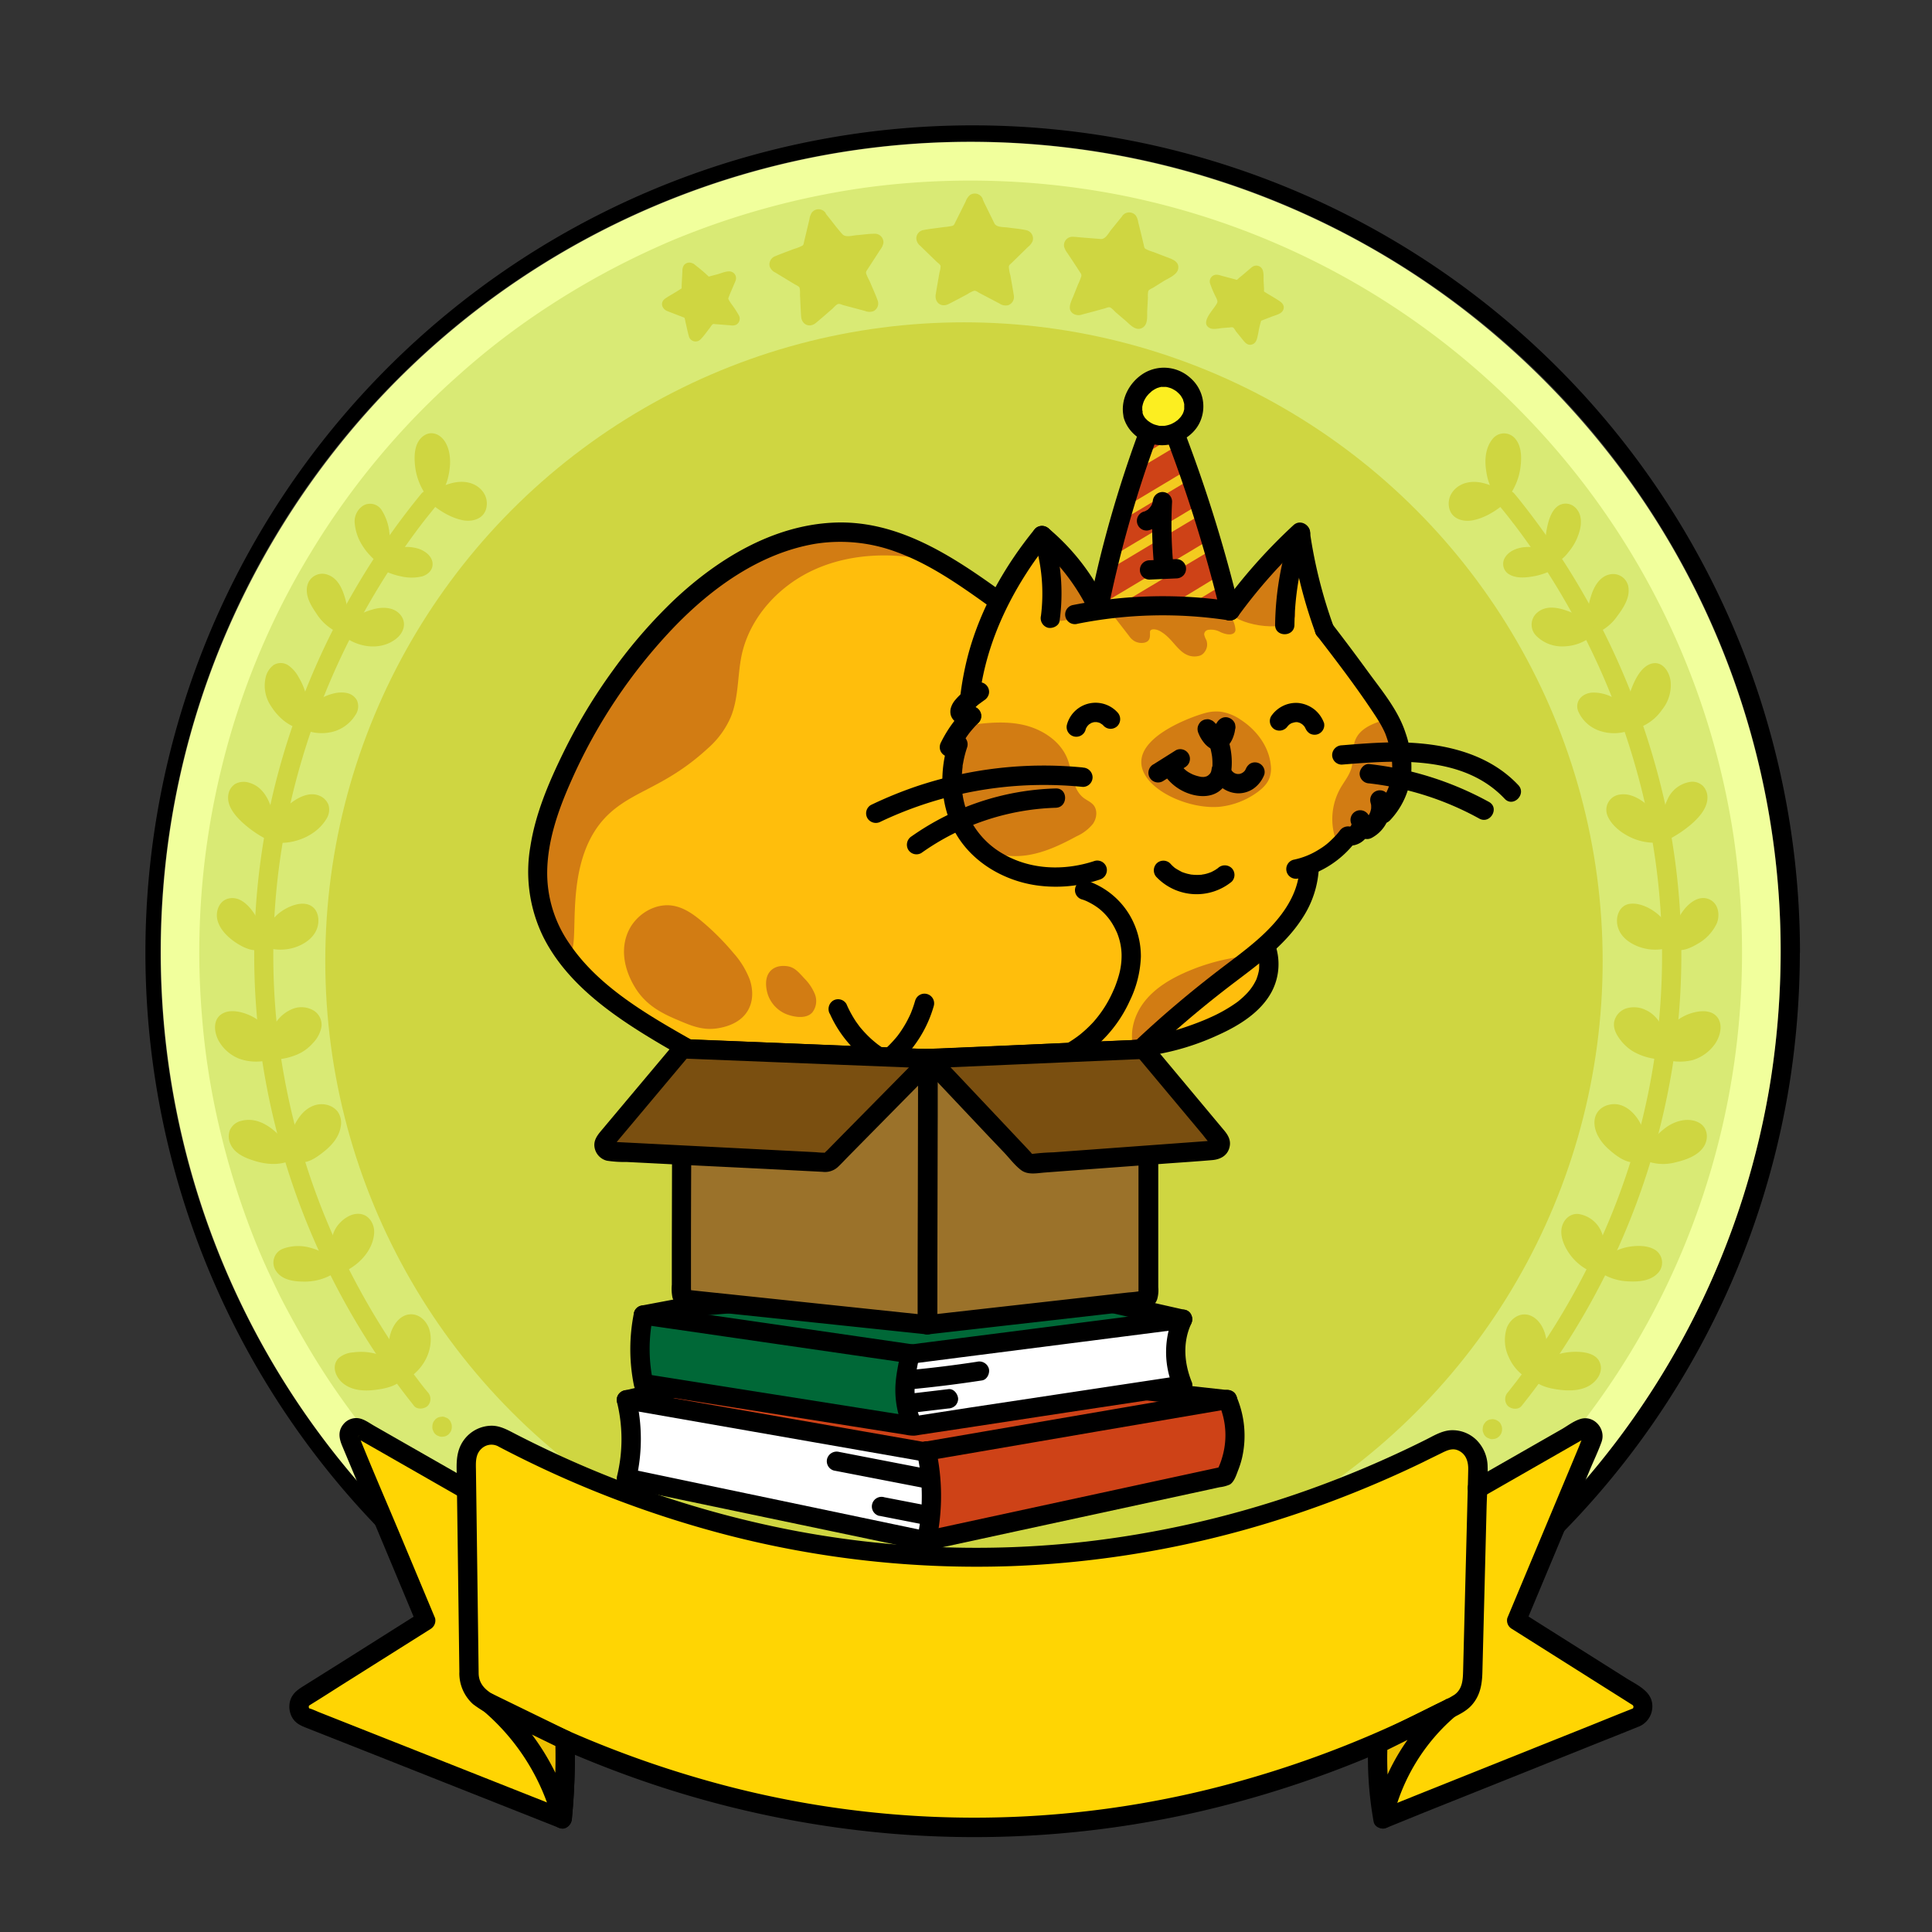
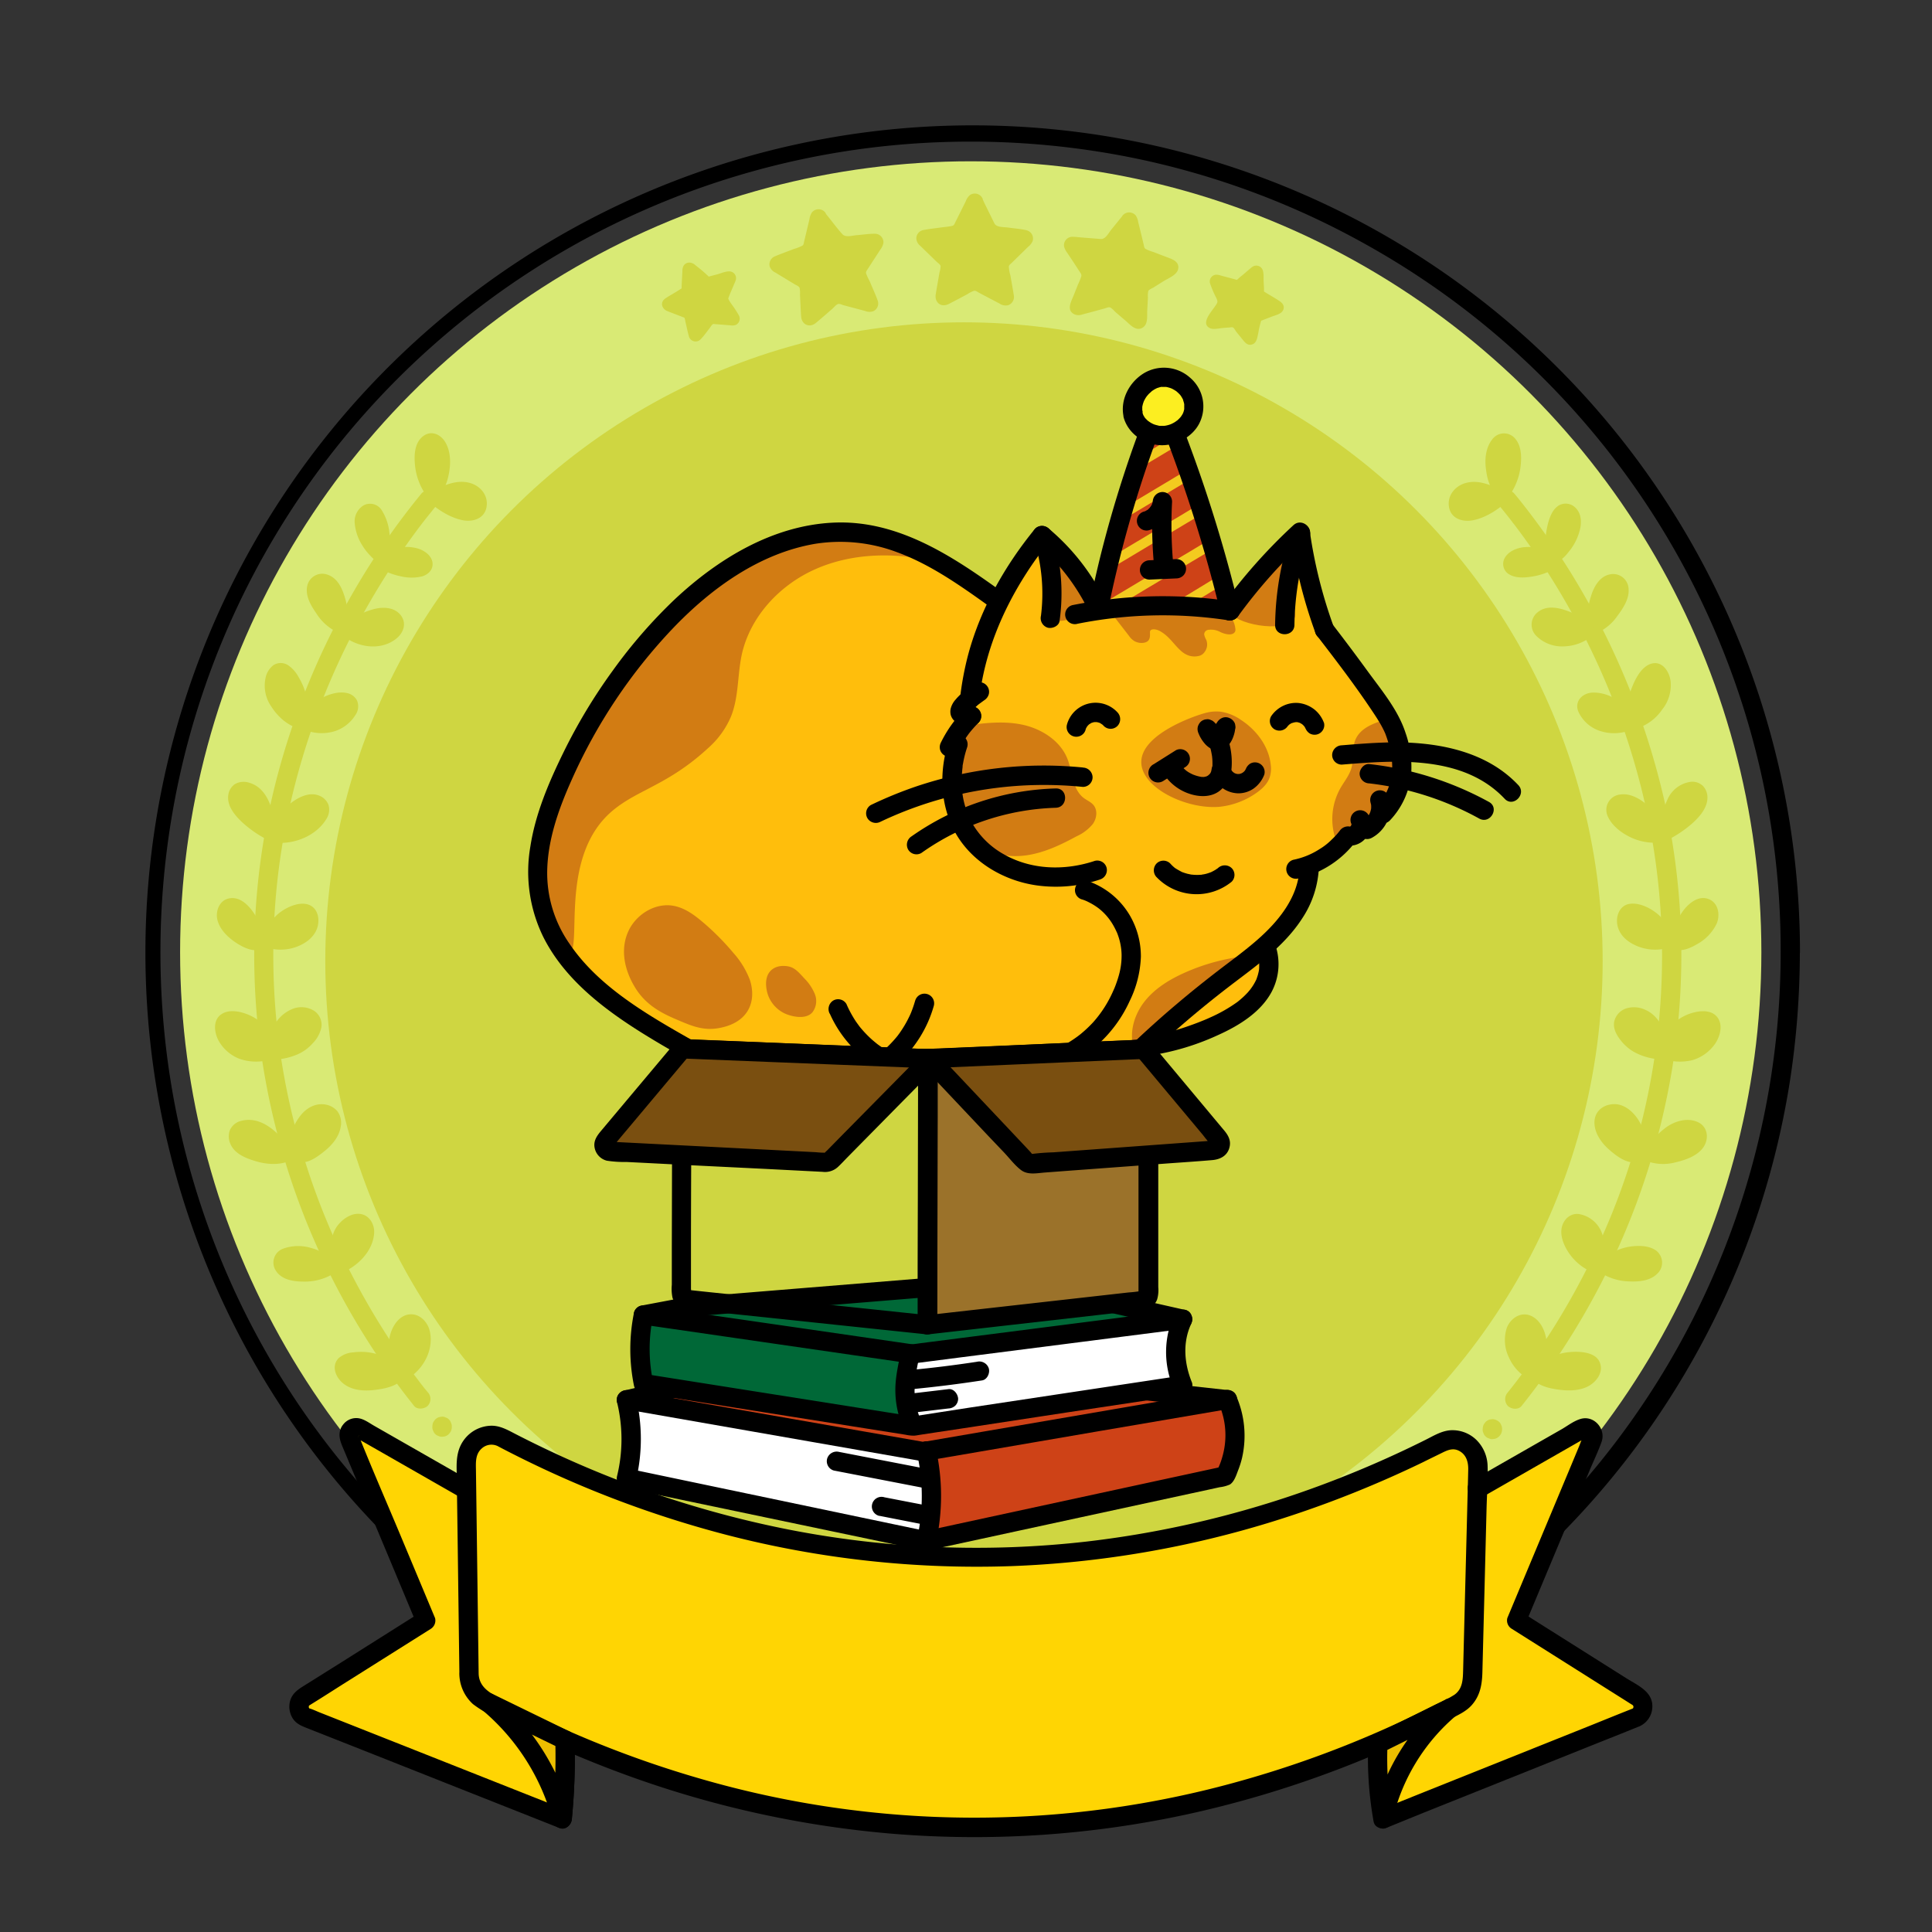
<svg xmlns="http://www.w3.org/2000/svg" viewBox="0 0 600 600">
  <rect x="0" y="0" width="600" height="600" fill="#333333" stroke="none" />
  <defs>
    <style>.cls-1{fill:#d9ea75;}.cls-2{fill:#f1ff9c;}.cls-3{fill:#cfd641;}.cls-4{fill:#fff;}.cls-5{fill:#ce4217;}.cls-6{fill:#006837;}.cls-7{fill:#ffbe0c;}.cls-8{fill:#d27c13;}.cls-9{opacity:0.8;}.cls-10{fill:#fcee21;}.cls-11{fill:#9b722a;}.cls-12{fill:#7a4f10;}.cls-13{fill:#ffd503;}.cls-14{fill:#edbf00;}</style>
  </defs>
  <g id="Layer_111" data-name="Layer 111">
    <path d="M553,295.58A251.52,251.52,0,0,1,163.23,505.85a253.62,253.62,0,0,1-55.88-50.14A250.3,250.3,0,0,1,50.57,315.19,254,254,0,0,1,57,235.8,251.44,251.44,0,0,1,272.31,45.65,254.54,254.54,0,0,1,351.74,49a250.71,250.71,0,0,1,72.07,26.7A250.86,250.86,0,0,1,553,295.58c0,3.86,6,3.87,6,0a256.92,256.92,0,1,0-26.9,114.72,255.84,255.84,0,0,0,23.86-75.11,264,264,0,0,0,3-39.61C559,291.72,553,291.71,553,295.58Z" />
  </g>
  <g id="_3" data-name="3">
    <g id="Layer_69" data-name="Layer 69">
      <ellipse class="cls-1" cx="301.47" cy="295.72" rx="245.54" ry="245.63" />
-       <path class="cls-2" d="M541,295.72A238.76,238.76,0,0,1,474,462q-6.36,6.6-13.2,12.72-3.36,3-6.83,5.89c-1.16,1-2.32,1.91-3.5,2.84l-1.76,1.41-1.34,1a242.93,242.93,0,0,1-63.19,34.86,239.37,239.37,0,0,1-214.41-24.78,226.16,226.16,0,0,1-28.11-21.68A247.23,247.23,0,0,1,116.5,448c-1-1.16-1.91-2.32-2.84-3.5l-1.4-1.77-.84-1.08q-2.83-3.72-5.53-7.54-5.31-7.51-10-15.43T87.1,402.8q-2-4.08-3.93-8.22c-1.35-2.95-2.38-5.34-3.41-7.86A244.48,244.48,0,0,1,68.4,351.28a228.76,228.76,0,0,1-5.75-36.64,239.9,239.9,0,0,1,6.06-75.77,235.16,235.16,0,0,1,27.8-67.25,238.51,238.51,0,0,1,46.11-55.28,227.83,227.83,0,0,1,28.23-21.53A245,245,0,0,1,203,77.2c3-1.36,5.25-2.34,7.86-3.4,2.83-1.14,5.69-2.24,8.56-3.28q8.69-3.15,17.57-5.63,9.13-2.55,18.44-4.38c6.22-1.23,12.38-2.19,18-2.83a243.5,243.5,0,0,1,75.79,3.16,239.26,239.26,0,0,1,125.47,69.35,239,239,0,0,1,63.61,129A246.86,246.86,0,0,1,541,295.72c0,7.72,12,7.74,12,0a250.46,250.46,0,0,0-46.16-145.27,256.16,256.16,0,0,0-52.91-54.82,251.27,251.27,0,0,0-346.33,39.79,255.27,255.27,0,0,0-39.17,65.51,250,250,0,0,0-17.76,75.53A251.69,251.69,0,0,0,352.06,542.25a249.76,249.76,0,0,0,71.68-26.58A252.45,252.45,0,0,0,526.63,408,249.4,249.4,0,0,0,550,334.77a261.85,261.85,0,0,0,3-39C553,288,541,288,541,295.72Z" />
      <circle class="cls-3" cx="299.37" cy="298.45" r="198.35" />
    </g>
    <g id="Layer_32_copy_7" data-name="Layer 32 copy 7">
      <g id="Layer_27_copy_8" data-name="Layer 27 copy 8">
        <path class="cls-3" d="M131,153.13a226.47,226.47,0,0,0-20.87,30.07,233.48,233.48,0,0,0-23.88,57.36,219.05,219.05,0,0,0-6,79.88,224.72,224.72,0,0,0,20.56,71.84,228.62,228.62,0,0,0,25.54,41.48l2.23,2.84c1,1.26,3.19,1,4.25,0a3.09,3.09,0,0,0,0-4.25L131.71,431l-.51-.66c-.14-.17-.87-1.12-.29-.36-.86-1.13-1.72-2.26-2.57-3.4-2-2.7-3.94-5.46-5.82-8.25a226.76,226.76,0,0,1-13.32-22.54A219,219,0,0,1,87.43,329.5,212.11,212.11,0,0,1,90,250.34a224.25,224.25,0,0,1,22.21-58.68,234.33,234.33,0,0,1,12.29-20q2.55-3.72,5.24-7.32c.37-.5.75-1,1.13-1.49.18-.25.37-.49.56-.74l-.17.22.4-.51c.65-.84,1.31-1.67,2-2.5.52-.65,1-1.29,1.57-1.93a3.08,3.08,0,0,0,0-4.24,3,3,0,0,0-4.24,0Z" />
        <g id="Layer_31_copy_7" data-name="Layer 31 copy 7">
          <path class="cls-3" d="M133.68,153.82a18.31,18.31,0,0,1-3.76-12.62,7.67,7.67,0,0,1,1.2-3.89,3.65,3.65,0,0,1,3.55-1.61,4.28,4.28,0,0,1,2.6,2.13c1.81,3,1.62,6.79.79,10.18-.52,2.12-1.39,4.34-3.24,5.5a23.73,23.73,0,0,1,7-2.63,7.91,7.91,0,0,1,6.92,2c1.7,1.82,1.9,5.08,0,6.71s-4.69,1.12-7,.22a26.09,26.09,0,0,1-8.1-5.07" />
          <path class="cls-3" d="M134.66,153.25a17.63,17.63,0,0,1-3.57-8.69c-.25-2.25-.43-7.62,2.9-7.79,1.52-.08,2.49,1.72,2.94,2.92a11.19,11.19,0,0,1,.6,4.45c-.14,2.78-.8,6.72-3.28,8.4a1.12,1.12,0,0,0,1.13,1.94c2.74-1.37,5.77-2.94,8.93-2.52,2.56.35,5.12,2.28,4.58,5.14-.56,3-4.15,2.6-6.33,1.83a24.49,24.49,0,0,1-8.11-5c-1.07-1-2.66.62-1.59,1.59,2.95,2.67,6.7,5.16,10.66,6,3.28.69,7-.41,7.59-4.14.57-3.49-1.85-6.43-5.09-7.37-4.12-1.19-8.16.69-11.77,2.51l1.13,1.94c2.63-1.77,3.62-4.9,4.12-7.89s.44-6.39-1.16-9.16c-1.5-2.59-4.47-3.88-7-1.9s-2.73,5.56-2.51,8.44a19.6,19.6,0,0,0,3.92,10.41c.87,1.14,2.82,0,1.95-1.13Z" />
          <path class="cls-3" d="M119.6,173.29a21.62,21.62,0,0,0-1-12.35c-.57-1.43-1.46-2.95-3-3.34a3.63,3.63,0,0,0-4,2.29,7.52,7.52,0,0,0,0,4.89,16.47,16.47,0,0,0,5.31,8.1,1.63,1.63,0,0,0,.92.47,1.84,1.84,0,0,0,1-.3c3.6-1.89,8-3,11.71-1.21,1.53.72,3,2.28,2.57,3.93-.44,1.81-2.71,2.43-4.58,2.44a19.59,19.59,0,0,1-10.5-3" />
          <path class="cls-3" d="M120.69,173.59a23.37,23.37,0,0,0,.24-8.17,16.07,16.07,0,0,0-2.4-7A4.28,4.28,0,0,0,113,156.9a5.82,5.82,0,0,0-2.82,5.77,15.24,15.24,0,0,0,2.33,6.7,18,18,0,0,0,2.22,2.92c.75.79,1.77,2,2.9,2.15s2.13-.62,3.12-1a16.11,16.11,0,0,1,3.9-1.18c2.29-.37,5.57-.16,7.05,1.92,1.93,2.71-2.93,3-4.41,2.91a18.71,18.71,0,0,1-8.64-2.81c-1.24-.76-2.37,1.18-1.14,1.94a21.23,21.23,0,0,0,7.1,2.79,14.1,14.1,0,0,0,6.46,0c1.87-.57,3.45-2,3.26-4.14s-2.2-3.67-4.1-4.37a12.42,12.42,0,0,0-7.07-.25,19.23,19.23,0,0,0-3.21,1.08,15.24,15.24,0,0,1-1.64.77c-.65.18-1.32-.7-1.75-1.14a15.13,15.13,0,0,1-3.57-5.81c-.66-2-1.25-5.36,1.28-6.35s3.76,3.67,4.16,5.37a20.75,20.75,0,0,1,.11,8.84c-.29,1.42,1.88,2,2.17.6Z" />
          <path class="cls-3" d="M105.83,195.64c-3.45-1.26-5.9-4.35-7.75-7.52A10.73,10.73,0,0,1,96.47,184,4.3,4.3,0,0,1,98,180a4.23,4.23,0,0,1,4.92.41,9.22,9.22,0,0,1,2.79,4.42,24.1,24.1,0,0,1,1.21,10.42" />
          <path class="cls-3" d="M106.13,194.55a12.37,12.37,0,0,1-5.19-4.15,29.29,29.29,0,0,1-2-3,9.33,9.33,0,0,1-1.4-3.57,3.43,3.43,0,0,1,.8-2.72,2.62,2.62,0,0,1,2.71-.46c2.3.74,3.28,3.43,3.89,5.53a23.76,23.76,0,0,1,.83,9c-.15,1.44,2.11,1.43,2.25,0a25.38,25.38,0,0,0-1-9.91c-.86-2.8-2.29-5.77-5.27-6.79a4.78,4.78,0,0,0-6.35,3.56c-.62,3,1.14,6,2.78,8.36a15.82,15.82,0,0,0,7.3,6.26c1.35.52,1.94-1.66.6-2.17Z" />
          <path class="cls-3" d="M107,195.54a20.51,20.51,0,0,1,8.24-4.95,9.84,9.84,0,0,1,5.83-.54c1.9.56,3.55,2.4,3.27,4.36a4.61,4.61,0,0,1-1.57,2.68,10.19,10.19,0,0,1-6.18,2.5,13.24,13.24,0,0,1-10-3.58" />
          <path class="cls-3" d="M107.82,196.34a18.51,18.51,0,0,1,6.22-4.1c2.19-.91,5.25-2.06,7.51-.77a3.27,3.27,0,0,1,1.71,2.21,3.37,3.37,0,0,1-1.47,2.8,9.57,9.57,0,0,1-6.75,2,12.15,12.15,0,0,1-7.58-3.25c-1.06-1-2.65.6-1.59,1.59,4.5,4.19,12.12,5.56,17.18,1.53,2.36-1.88,3.35-4.93,1.29-7.43s-5.79-2.52-8.78-1.6a21.91,21.91,0,0,0-9.33,5.44,1.12,1.12,0,0,0,1.59,1.59Z" />
          <path class="cls-3" d="M92.81,225.06a12.08,12.08,0,0,1-5.39-3.47,14.78,14.78,0,0,1-3.69-5.87,8.64,8.64,0,0,1,.58-6.78,3.71,3.71,0,0,1,1.8-1.72,3.27,3.27,0,0,1,2.84.39,7.2,7.2,0,0,1,2,2.1,20.27,20.27,0,0,1,3.47,14.49" />
          <path class="cls-3" d="M93.11,224a12.61,12.61,0,0,1-6.06-4.48,10.51,10.51,0,0,1-2.61-7c.08-2.06,1.46-5.64,4.06-3.88a8.84,8.84,0,0,1,2.42,3,18.89,18.89,0,0,1,1.62,3.54,19.17,19.17,0,0,1,.84,8.7,1.16,1.16,0,0,0,.79,1.38,1.12,1.12,0,0,0,1.38-.78,21.37,21.37,0,0,0-2.84-14.23,10.39,10.39,0,0,0-3.2-3.64,4.24,4.24,0,0,0-4.52-.09,6.62,6.62,0,0,0-2.45,3.7,11.36,11.36,0,0,0,1.71,9.2c1.92,3,4.8,5.72,8.26,6.7a1.13,1.13,0,0,0,.6-2.17Z" />
          <path class="cls-3" d="M93.92,224.66a14.74,14.74,0,0,1,10.92-8.34,6.62,6.62,0,0,1,3.1.12,3.21,3.21,0,0,1,2.15,2.1,4.05,4.05,0,0,1-.72,3.06,10.8,10.8,0,0,1-6.66,4.67,12.92,12.92,0,0,1-8.15-.86" />
          <path class="cls-3" d="M94.89,225.23a13.73,13.73,0,0,1,9.89-7.76,4.73,4.73,0,0,1,3.41.32,2,2,0,0,1,.48,2.77,9.24,9.24,0,0,1-5,4.23,11.55,11.55,0,0,1-8.57-.35,1.17,1.17,0,0,0-1.54.4,1.13,1.13,0,0,0,.4,1.54,14.09,14.09,0,0,0,9.73.78,11.85,11.85,0,0,0,6.69-5.11,4.71,4.71,0,0,0,.5-4.5,4.61,4.61,0,0,0-3.22-2.34c-2.85-.57-6.1.56-8.53,2A15.73,15.73,0,0,0,93,224.09c-.6,1.31,1.33,2.45,1.94,1.14Z" />
          <path class="cls-3" d="M84.59,260.29A31,31,0,0,1,74,252.45a8.57,8.57,0,0,1-2-4.13,4,4,0,0,1,1.8-4,4.33,4.33,0,0,1,3-.24A7.46,7.46,0,0,1,80.25,246a11.31,11.31,0,0,1,2.49,4,23.77,23.77,0,0,1,1.69,10.25" />
          <path class="cls-3" d="M85.15,259.32a37.42,37.42,0,0,1-6.78-4.17c-2-1.57-4.25-3.62-5.06-6.06a3.54,3.54,0,0,1,.26-3.09,2.64,2.64,0,0,1,2.93-.82c2.67.62,4.24,2.8,5.21,5.22a23.21,23.21,0,0,1,1.6,9.82c-.07,1.44,2.18,1.44,2.25,0a24.85,24.85,0,0,0-1.74-10.55c-1.2-3-3.12-5.61-6.34-6.56a5.59,5.59,0,0,0-4.46.36,4.81,4.81,0,0,0-2.12,3.44c-.48,3.24,1.88,6.1,4.06,8.22A35.29,35.29,0,0,0,84,261.26c1.29.65,2.43-1.29,1.13-1.94Z" />
          <path class="cls-3" d="M85.27,258.17A16.7,16.7,0,0,1,92.94,249a8,8,0,0,1,4.57-1.18,4,4,0,0,1,3.53,2.78c.38,1.58-.52,3.17-1.57,4.41a16.27,16.27,0,0,1-14,5.51" />
          <path class="cls-3" d="M86.36,258.47a15.46,15.46,0,0,1,3.83-6c1.73-1.69,4.24-3.52,6.76-3.52a3.22,3.22,0,0,1,2.75,1.36c.69,1.09.08,2.39-.57,3.34a13.89,13.89,0,0,1-5.57,4.46,15.19,15.19,0,0,1-8.11,1.31,1.13,1.13,0,1,0,0,2.25c5.87.64,12.67-2.06,15.84-7.22a5.29,5.29,0,0,0,.71-4.53A5.05,5.05,0,0,0,98.88,247c-3.14-1.11-6.53.79-8.93,2.69a17.83,17.83,0,0,0-5.76,8.22c-.47,1.37,1.7,2,2.17.59Z" />
          <path class="cls-3" d="M81.3,293.28c-.92.93-2.47.74-3.71.33a16,16,0,0,1-6.83-4.48,8.13,8.13,0,0,1-2.29-4.55,4.21,4.21,0,0,1,2.27-4.28,4.1,4.1,0,0,1,3.27.16,8,8,0,0,1,2.62,2.08,15.74,15.74,0,0,1,3.92,9.65" />
          <path class="cls-3" d="M80.51,292.49c-.66.6-1.78.3-2.53.06a13.79,13.79,0,0,1-3.16-1.48,12.26,12.26,0,0,1-4.75-4.91c-.74-1.55-.75-4.13,1.18-4.86,2.32-.87,4.5,1.71,5.63,3.38a14.74,14.74,0,0,1,2.54,7.51c.08,1.44,2.33,1.45,2.25,0a17,17,0,0,0-2.85-8.65c-1.7-2.51-4.4-5.23-7.74-4.52-3,.63-4.22,4-3.55,6.7.73,2.92,3.18,5.31,5.6,6.94s6.46,3.71,9,1.42c1.07-1-.52-2.57-1.59-1.59Z" />
          <path class="cls-3" d="M82.05,291.87a25.36,25.36,0,0,1,4.06-6.32,12.87,12.87,0,0,1,6.61-3.62,4.6,4.6,0,0,1,3.33.32,3.39,3.39,0,0,1,1.18,1.31,5.52,5.52,0,0,1-.16,5.16,9,9,0,0,1-3.89,3.59,13.41,13.41,0,0,1-10.37.78" />
          <path class="cls-3" d="M83,292.44a23.37,23.37,0,0,1,4.15-6.35,11.39,11.39,0,0,1,6.28-3.15,2.48,2.48,0,0,1,2.81,1.19,4.21,4.21,0,0,1,.12,3.39c-.76,2.16-3,3.62-5,4.37a12.64,12.64,0,0,1-8.26.12c-1.38-.45-2,1.72-.59,2.17a14.62,14.62,0,0,0,9.2,0c2.73-.93,5.42-2.7,6.59-5.43s.67-6.62-2.4-7.77c-2.71-1-6.26.5-8.49,2.05-3,2.07-4.72,5.15-6.34,8.31-.66,1.29,1.28,2.43,1.94,1.14Z" />
          <path class="cls-3" d="M83.18,321.76a13.51,13.51,0,0,0-10-6.52c-1.57-.17-3.35,0-4.39,1.21a4.59,4.59,0,0,0-.72,4c.79,3.63,3.93,6.43,7.44,7.62a11.77,11.77,0,0,0,4,.48,16.44,16.44,0,0,0,4.61-.7" />
          <path class="cls-3" d="M84.15,321.2a14.6,14.6,0,0,0-6.69-5.93c-2.57-1.12-6.25-2-8.75-.26-2.71,1.88-2.16,5.69-.8,8.23a12.7,12.7,0,0,0,6.4,5.56,15.66,15.66,0,0,0,10.1.11,1.13,1.13,0,0,0-.6-2.17,15.31,15.31,0,0,1-6.89.52,10.77,10.77,0,0,1-6.09-3.67c-1.23-1.49-2.68-4.44-1.33-6.27s4.89-.87,6.64-.18a12.41,12.41,0,0,1,6.07,5.19,1.12,1.12,0,0,0,1.94-1.13Z" />
          <path class="cls-3" d="M83.88,327.11c.07-.95.87-9.6,6.38-12.32a7.39,7.39,0,0,1,4.74-.74,4.73,4.73,0,0,1,3.6,3c.83,2.52-1.46,5.14-2.38,6.19-3.89,4.41-10.06,4.63-12.11,4.61" />
          <path class="cls-3" d="M85,327.11l.06-.61,0-.23c0-.29,0,.26,0,0s.07-.48.11-.72a25,25,0,0,1,.78-3.21c.77-2.38,2-4.85,4.23-6.19a6.54,6.54,0,0,1,4.22-1c1.53.21,3.16,1.31,3.21,3,0,1.48-1,2.87-1.88,3.94a12.09,12.09,0,0,1-3.63,3,17.11,17.11,0,0,1-8,1.73,1.13,1.13,0,0,0,0,2.25,20,20,0,0,0,8.53-1.73,13.55,13.55,0,0,0,4.54-3.4A9.94,9.94,0,0,0,99.82,319a5.2,5.2,0,0,0-2.57-5.26,7.44,7.44,0,0,0-6.17-.5,11.29,11.29,0,0,0-6.59,6.66,23.56,23.56,0,0,0-1.74,7.21c-.11,1.44,2.14,1.43,2.25,0Z" />
          <path class="cls-3" d="M90.05,359.24c-3.67,1.85-8.13,1.17-12-.25a10.36,10.36,0,0,1-4.93-3.17c-1.18-1.59-1.43-4-.07-5.47a4.56,4.56,0,0,1,2.22-1.2,8.87,8.87,0,0,1,6,.81A17.7,17.7,0,0,1,86,353.67a35.69,35.69,0,0,1,4.57,5.83" />
          <path class="cls-3" d="M89.48,358.27a12.3,12.3,0,0,1-8,.57c-2.42-.54-5.28-1.37-7-3.2a4,4,0,0,1-1.18-3.1,2.7,2.7,0,0,1,2.31-2.3c2.79-.71,5.66.69,7.76,2.43a31.51,31.51,0,0,1,6.31,7.4c.77,1.22,2.72.09,1.94-1.14-3.36-5.31-9.42-12.68-16.61-10.86a5.07,5.07,0,0,0-3.65,3,5.66,5.66,0,0,0,.22,4.24c1.3,3,4.7,4.36,7.62,5.25,3.76,1.14,7.84,1.42,11.46-.34,1.3-.63.16-2.57-1.14-1.94Z" />
          <path class="cls-3" d="M90.54,357.63a17.87,17.87,0,0,1,2.3-8.57,9.79,9.79,0,0,1,5.47-4.84c2.41-.67,5.39.39,6.24,2.74a5.41,5.41,0,0,1,.2,2.5c-.51,3.86-3.75,6.74-7,8.88-1.69,1.11-3.84,2.14-5.63,1.21" />
          <path class="cls-3" d="M91.66,357.63a16.83,16.83,0,0,1,2.33-8.3c1.17-2,3.07-4,5.49-4.18,2.15-.13,4.22,1.16,4.21,3.47,0,2.55-1.65,4.74-3.45,6.4a22.77,22.77,0,0,1-3.39,2.55c-1.16.73-2.8,1.66-4.18,1s-2.44,1.32-1.13,1.94c3.27,1.54,6.63-.93,9.11-2.91s4.68-4.55,5.17-7.74a6,6,0,0,0-1.08-4.8,6.16,6.16,0,0,0-3.47-2c-3.17-.65-6.1,1-8,3.45a18.41,18.41,0,0,0-3.82,11.13,1.13,1.13,0,0,0,2.25,0Z" />
          <path class="cls-3" d="M103.7,393.08a15.52,15.52,0,0,0-13.22-4.82c-1.67.22-3.5.87-4.21,2.41a4,4,0,0,0,1.33,4.47,8.55,8.55,0,0,0,4.67,1.63,16.76,16.76,0,0,0,11.65-2.8" />
          <path class="cls-3" d="M104.5,392.29a16.73,16.73,0,0,0-7.82-4.7,13.85,13.85,0,0,0-8.77.2,4.6,4.6,0,0,0-2.13,7c1.84,2.71,5.45,3.21,8.49,3.22a17.29,17.29,0,0,0,10.22-3.06c1.16-.84,0-2.79-1.13-1.94a14.65,14.65,0,0,1-7.09,2.65c-2.37.25-5.32.27-7.43-1A3.32,3.32,0,0,1,87.13,392a2.42,2.42,0,0,1,1.74-2.17,11.68,11.68,0,0,1,6.95-.12,14.5,14.5,0,0,1,7.09,4.19c1,1.06,2.58-.53,1.59-1.59Z" />
          <path class="cls-3" d="M103.82,390.28c0-3,0-6.19,1.73-8.66a9,9,0,0,1,2.86-2.59,5.1,5.1,0,0,1,4-.76,4.16,4.16,0,0,1,2.65,3.34,8,8,0,0,1-.73,4.37,15.38,15.38,0,0,1-8.4,8.18" />
          <path class="cls-3" d="M104.94,390.28a17.93,17.93,0,0,1,.82-6.68,7.31,7.31,0,0,1,4.76-4.25c2.32-.58,3.61,1.59,3.44,3.65a11.3,11.3,0,0,1-2.7,5.87,14.42,14.42,0,0,1-5.66,4.2,1.16,1.16,0,0,0-.79,1.38,1.13,1.13,0,0,0,1.38.79c4.92-2,9.62-6.7,10-12.24.2-2.71-1.44-5.63-4.33-6s-5.76,1.78-7.3,4c-1.83,2.68-1.89,6.11-1.89,9.23a1.13,1.13,0,0,0,2.25,0Z" />
          <path class="cls-3" d="M123,425a16.75,16.75,0,0,0-14.55-3.55,5,5,0,0,0-2.48,1.19,3.54,3.54,0,0,0-.75,3.37,5.6,5.6,0,0,0,2.09,2.87c3,2.27,7.16,2.13,10.86,1.46,2.54-.46,5.25-1.26,6.73-3.37" />
          <path class="cls-3" d="M123.79,424.16A17.9,17.9,0,0,0,109.68,420a7.58,7.58,0,0,0-4.5,1.77c-2.5,2.56-.79,6.3,1.69,8.09,2.7,2,6.26,2.18,9.47,1.8,3.51-.42,7.31-1.21,9.53-4.21.87-1.16-1.09-2.29-1.94-1.13-1.44,1.95-4.11,2.52-6.36,2.91A15.36,15.36,0,0,1,110,429c-1.91-.67-5.16-3.24-3.3-5.51.78-.95,2.46-1.15,3.61-1.29a16.16,16.16,0,0,1,3.87,0,15.7,15.7,0,0,1,8,3.53c1.1.93,2.7-.66,1.59-1.59Z" />
          <path class="cls-3" d="M123.83,424.17a11.28,11.28,0,0,1-.71-11.5c.89-1.67,2.41-3.21,4.3-3.34a4.66,4.66,0,0,1,4.07,2.22,8.12,8.12,0,0,1,1.13,4.66,13.27,13.27,0,0,1-7.31,11.36" />
          <path class="cls-3" d="M124.8,423.61a10.35,10.35,0,0,1-1.75-6.92c.23-2.19,1.28-5,3.41-6,2.46-1.16,4.45,1.34,4.89,3.5a10.91,10.91,0,0,1-1.14,6.93,12.33,12.33,0,0,1-5.46,5.44c-1.3.65-.16,2.59,1.13,1.94,5.34-2.67,8.94-9.09,7.61-15.05-.67-3-3.34-5.76-6.64-5.22-3.07.51-5,3.67-5.72,6.46a12.51,12.51,0,0,0,1.73,10c.81,1.19,2.76.07,1.94-1.13Z" />
        </g>
        <path class="cls-3" d="M134.27,443v.17a2.2,2.2,0,0,0,.26,1.16,2.24,2.24,0,0,0,.62,1,2.34,2.34,0,0,0,1,.62,2.32,2.32,0,0,0,1.16.25l.8-.1a3.09,3.09,0,0,0,1.32-.77l.47-.61a3,3,0,0,0,.41-1.52V443a2.32,2.32,0,0,0-.26-1.16,2.25,2.25,0,0,0-.62-1,2.22,2.22,0,0,0-1-.62,2.17,2.17,0,0,0-1.15-.26l-.8.11a2.94,2.94,0,0,0-1.32.77l-.47.61a3,3,0,0,0-.41,1.51Z" />
      </g>
      <g id="Layer_27_copy_8-2" data-name="Layer 27 copy 8">
        <path class="cls-3" d="M465.88,157.37q1.86,2.25,3.64,4.56c.54.69,0-.08.13.16s.34.45.52.67l1.29,1.71c.84,1.13,1.67,2.26,2.49,3.41q6.38,8.88,11.86,18.35A225.6,225.6,0,0,1,509,242a213.49,213.49,0,0,1-13.88,147.29,225.32,225.32,0,0,1-13.5,24.38q-3,4.68-6.19,9.22c-.92,1.31-1.87,2.61-2.82,3.9l-1.2,1.6-.63.83-.37.47c-.7.91-1.41,1.81-2.12,2.7a3.1,3.1,0,0,0,0,4.25c1.05,1,3.22,1.27,4.24,0a229.3,229.3,0,0,0,24.53-37.78,224.21,224.21,0,0,0,22.41-68A220.21,220.21,0,0,0,517,249.15a233.12,233.12,0,0,0-45.18-94c-.55-.68-1.1-1.36-1.66-2a3,3,0,0,0-4.24,0,3.07,3.07,0,0,0,0,4.24Z" />
        <g id="Layer_30_copy_7" data-name="Layer 30 copy 7">
          <path class="cls-3" d="M467.42,153.82a18.31,18.31,0,0,0,3.76-12.62,7.76,7.76,0,0,0-1.19-3.89,3.67,3.67,0,0,0-3.56-1.61,4.26,4.26,0,0,0-2.59,2.13c-1.82,3-1.63,6.79-.79,10.18.52,2.12,1.39,4.34,3.24,5.5a23.68,23.68,0,0,0-7-2.63,7.92,7.92,0,0,0-6.92,2c-1.7,1.82-1.9,5.08,0,6.71s4.7,1.12,7,.22a26,26,0,0,0,8.11-5.07" />
          <path class="cls-3" d="M468.39,154.38a19.4,19.4,0,0,0,3.78-9.08c.4-2.89.45-6.53-1.49-8.92a4.51,4.51,0,0,0-7.25.08c-1.95,2.45-2.35,5.83-2,8.85.38,3.37,1.32,7.16,4.29,9.17l1.14-1.94c-3.62-1.82-7.65-3.7-11.78-2.51-3.24.94-5.65,3.88-5.09,7.37.6,3.73,4.31,4.83,7.6,4.14,4-.83,7.7-3.32,10.65-6,1.08-1-.52-2.56-1.59-1.59a24.58,24.58,0,0,1-7.93,4.91c-2.19.79-6,1.36-6.51-1.77-.49-2.77,1.87-4.7,4.37-5.1,3.24-.52,6.34,1.07,9.14,2.48a1.13,1.13,0,0,0,1.14-1.94c-2.45-1.65-3.11-5.47-3.27-8.21a11.29,11.29,0,0,1,.52-4.47c.45-1.26,1.42-3.15,3-3.09,3.27.12,3.14,5.41,2.92,7.6a17.56,17.56,0,0,1-3.58,8.88c-.88,1.15,1.07,2.27,1.94,1.13Z" />
          <path class="cls-3" d="M481.5,173.29a21.54,21.54,0,0,1,1-12.35c.56-1.43,1.45-2.95,3-3.34a3.62,3.62,0,0,1,4,2.29,7.39,7.39,0,0,1,0,4.89,16.4,16.4,0,0,1-5.31,8.1,1.63,1.63,0,0,1-.92.47,1.8,1.8,0,0,1-.94-.3c-3.61-1.89-8-3-11.71-1.21-1.54.72-3,2.28-2.58,3.93.44,1.81,2.71,2.43,4.58,2.44a19.59,19.59,0,0,0,10.5-3" />
          <path class="cls-3" d="M482.59,173a20.45,20.45,0,0,1-.06-8.1c.36-1.83,1-5.24,2.94-6.11a2.24,2.24,0,0,1,2.55.9,4.75,4.75,0,0,1,.57,3.76,14.74,14.74,0,0,1-2.9,6.23,13.66,13.66,0,0,1-1.13,1.27c-.3.32-.89,1.09-1.3,1.19s-1.31-.49-1.75-.68-1.19-.5-1.8-.71a14.27,14.27,0,0,0-7.12-.72c-2.1.37-4.34,1.42-5.36,3.4a3.74,3.74,0,0,0,1.56,5c2.08,1.18,4.73,1,7,.63a20.8,20.8,0,0,0,7.83-2.91c1.23-.76.1-2.7-1.13-1.94a18.63,18.63,0,0,1-7.73,2.73c-1.47.17-4.86.55-5.63-1.25-.47-1.12.71-2.19,1.56-2.68a7.81,7.81,0,0,1,3.79-.95c2.74-.05,5.07,1,7.51,2.09,2.29,1,4.26-1.57,5.51-3.18a16.93,16.93,0,0,0,3.19-6.61c.51-2.25.41-4.77-1.27-6.52a4.27,4.27,0,0,0-5.7-.62c-2.1,1.6-2.92,4.77-3.38,7.23a23.28,23.28,0,0,0,.09,9.11c.29,1.42,2.45.82,2.17-.6Z" />
          <path class="cls-3" d="M495.28,195.64c3.45-1.26,5.89-4.35,7.74-7.52a10.59,10.59,0,0,0,1.62-4.15,4.3,4.3,0,0,0-1.54-4,4.25,4.25,0,0,0-4.93.41,9.37,9.37,0,0,0-2.79,4.42,24.41,24.41,0,0,0-1.21,10.42" />
          <path class="cls-3" d="M495.57,196.72a15,15,0,0,0,6.66-5.35c1.72-2.29,3.75-5.31,3.55-8.3a4.81,4.81,0,0,0-5.58-4.74c-3,.48-4.78,3.16-5.77,5.83a25,25,0,0,0-1.38,11.08c.14,1.43,2.39,1.44,2.25,0a23.77,23.77,0,0,1,.52-7.93c.54-2.18,1.33-5,3.4-6.27a3.24,3.24,0,0,1,2.85-.35,2.69,2.69,0,0,1,1.45,2.27c.27,2.37-1.5,4.83-2.8,6.67a12.87,12.87,0,0,1-5.74,4.92c-1.34.51-.76,2.69.59,2.17Z" />
          <path class="cls-3" d="M494.08,195.54a20.38,20.38,0,0,0-8.24-4.95,9.81,9.81,0,0,0-5.82-.54c-1.91.56-3.56,2.4-3.28,4.36a4.71,4.71,0,0,0,1.57,2.68,10.19,10.19,0,0,0,6.18,2.5,13.22,13.22,0,0,0,9.95-3.58" />
          <path class="cls-3" d="M494.88,194.75a21.78,21.78,0,0,0-8.18-5.05c-2.95-1.08-6.5-1.72-9.14.42a4.9,4.9,0,0,0-.42,7.39,11.32,11.32,0,0,0,8.49,3.23,14.54,14.54,0,0,0,9.6-3.93c1.07-1-.53-2.58-1.59-1.59-3.51,3.27-9.31,4.51-13.53,1.84a4.91,4.91,0,0,1-2.17-2.44,2.59,2.59,0,0,1,.93-2.67c1.94-1.75,4.91-.91,7.09-.13a19.24,19.24,0,0,1,7.32,4.52c1,1,2.61-.56,1.6-1.59Z" />
          <path class="cls-3" d="M508.29,225.06a12.08,12.08,0,0,0,5.39-3.47,14.7,14.7,0,0,0,3.7-5.87,8.73,8.73,0,0,0-.58-6.78,3.77,3.77,0,0,0-1.81-1.72,3.25,3.25,0,0,0-2.83.39,7.24,7.24,0,0,0-2.06,2.1,20.26,20.26,0,0,0-3.46,14.49" />
          <path class="cls-3" d="M508.59,226.14a15,15,0,0,0,7.59-5.75,12.09,12.09,0,0,0,2.62-9c-.45-3-2.68-6.34-6.13-5.23-3,1-4.84,4.73-5.91,7.47a21.63,21.63,0,0,0-1.21,10.89,1.13,1.13,0,0,0,2.17-.6,19.06,19.06,0,0,1,.54-7.7,16.65,16.65,0,0,1,3.56-6.86c.77-.81,2.07-1.64,3.14-.86a4.91,4.91,0,0,1,1.6,3.06,9.61,9.61,0,0,1-1.89,7.12A13,13,0,0,1,508,224a1.13,1.13,0,0,0,.6,2.17Z" />
          <path class="cls-3" d="M507.18,224.66a14.73,14.73,0,0,0-10.91-8.34,6.67,6.67,0,0,0-3.11.12,3.23,3.23,0,0,0-2.15,2.1,4.06,4.06,0,0,0,.73,3.06,10.81,10.81,0,0,0,6.65,4.67,12.92,12.92,0,0,0,8.15-.86" />
          <path class="cls-3" d="M508.16,224.09c-2.31-5-7.81-9.12-13.46-9-3.16.06-5.82,2.61-4.55,5.86a11.13,11.13,0,0,0,6.31,5.9,13.86,13.86,0,0,0,10.65-.45,1.14,1.14,0,0,0,.41-1.54,1.15,1.15,0,0,0-1.54-.4c-4.44,1.92-10.22,1.11-13.07-3.1-.57-.84-1.27-2.08-.56-3a3.37,3.37,0,0,1,3.06-1,13,13,0,0,1,6.1,2.28,13.63,13.63,0,0,1,4.7,5.61c.61,1.31,2.55.17,2-1.14Z" />
          <path class="cls-3" d="M516.52,260.29a31,31,0,0,0,10.56-7.84,8.48,8.48,0,0,0,2-4.13,3.93,3.93,0,0,0-1.8-4,4.33,4.33,0,0,0-3-.24,7.43,7.43,0,0,0-3.45,1.89,11.17,11.17,0,0,0-2.49,4,23.77,23.77,0,0,0-1.7,10.25" />
-           <path class="cls-3" d="M517.09,261.26a37.53,37.53,0,0,0,8.17-5.3c2.28-2,4.85-4.76,5-8a5.27,5.27,0,0,0-1.3-3.78,4.69,4.69,0,0,0-4.15-1.34,9.26,9.26,0,0,0-7.06,5.68,24.91,24.91,0,0,0-2.22,11.67c.08,1.44,2.33,1.45,2.25,0a23.48,23.48,0,0,1,1.19-8.69c.83-2.45,2.09-5,4.62-6,1-.41,2.45-.74,3.41,0a2.94,2.94,0,0,1,1,2.65c-.25,2.54-2.65,4.78-4.46,6.35a35.06,35.06,0,0,1-7.61,4.87c-1.3.65-.16,2.59,1.14,1.94Z" />
+           <path class="cls-3" d="M517.09,261.26a37.53,37.53,0,0,0,8.17-5.3c2.28-2,4.85-4.76,5-8a5.27,5.27,0,0,0-1.3-3.78,4.69,4.69,0,0,0-4.15-1.34,9.26,9.26,0,0,0-7.06,5.68,24.91,24.91,0,0,0-2.22,11.67c.08,1.44,2.33,1.45,2.25,0a23.48,23.48,0,0,1,1.19-8.69c.83-2.45,2.09-5,4.62-6,1-.41,2.45-.74,3.41,0a2.94,2.94,0,0,1,1,2.65c-.25,2.54-2.65,4.78-4.46,6.35a35.06,35.06,0,0,1-7.61,4.87Z" />
          <path class="cls-3" d="M515.83,258.17a16.66,16.66,0,0,0-7.67-9.18,8,8,0,0,0-4.57-1.18,4,4,0,0,0-3.53,2.78c-.37,1.58.53,3.17,1.58,4.41a16.24,16.24,0,0,0,14,5.51" />
          <path class="cls-3" d="M516.92,257.88a18,18,0,0,0-4.94-7.53c-2.31-2.07-5.52-4.09-8.75-3.61a4.78,4.78,0,0,0-4,6.6c1.14,2.78,3.88,5,6.48,6.35a17.37,17.37,0,0,0,9.9,1.94,1.15,1.15,0,0,0,1.12-1.12,1.13,1.13,0,0,0-1.12-1.13,15.25,15.25,0,0,1-13.07-5c-.78-.89-1.67-2.14-1.46-3.39a2.69,2.69,0,0,1,2.12-2c2.4-.62,5.14,1.2,6.87,2.69a15.76,15.76,0,0,1,4.63,6.77c.46,1.36,2.64.78,2.17-.59Z" />
          <path class="cls-3" d="M519.8,293.28c.93.93,2.47.74,3.71.33a16,16,0,0,0,6.84-4.48,8.18,8.18,0,0,0,2.28-4.55,4.2,4.2,0,0,0-2.27-4.28,4.1,4.1,0,0,0-3.27.16,8.1,8.1,0,0,0-2.62,2.08,15.8,15.8,0,0,0-3.92,9.65" />
          <path class="cls-3" d="M519,294.08c2.27,2.07,5.8.46,8-.84a14.31,14.31,0,0,0,6.18-6.51c1-2.52.54-6-2.13-7.33-3.16-1.57-6.25.79-8.13,3.19a17.15,17.15,0,0,0-3.54,9.6c-.08,1.45,2.17,1.44,2.25,0a14.73,14.73,0,0,1,2.07-6.77c1.08-1.8,2.87-4.24,5.2-4.26,2.17,0,2.9,2.41,2.4,4.17-.63,2.18-2.53,4-4.34,5.27a14.75,14.75,0,0,1-3.38,1.78c-.86.31-2.25.82-3,.11-1.06-1-2.66.61-1.59,1.59Z" />
          <path class="cls-3" d="M519.06,291.87a25.69,25.69,0,0,0-4.07-6.32,12.83,12.83,0,0,0-6.61-3.62,4.57,4.57,0,0,0-3.32.32,3.34,3.34,0,0,0-1.19,1.31,5.55,5.55,0,0,0,.16,5.16,9,9,0,0,0,3.9,3.59,13.38,13.38,0,0,0,10.36.78" />
          <path class="cls-3" d="M520,291.3c-1.43-2.78-2.94-5.63-5.43-7.62-2.22-1.78-5.4-3.34-8.33-3-3.33.41-4.62,4-3.86,7s3.24,4.93,5.87,6.06a14.66,14.66,0,0,0,10.31.47c1.37-.45.78-2.62-.6-2.17a12.54,12.54,0,0,1-7.28.19,9.19,9.19,0,0,1-5.59-3.85c-1-1.71-1.11-5.24,1.55-5.45,2.26-.17,4.84,1.12,6.53,2.53,2.24,1.86,3.58,4.46,4.88,7,.66,1.29,2.61.15,1.95-1.14Z" />
          <path class="cls-3" d="M517.92,321.76a13.51,13.51,0,0,1,10-6.52c1.57-.17,3.34,0,4.38,1.21a4.52,4.52,0,0,1,.72,4c-.79,3.63-3.92,6.43-7.44,7.62a11.75,11.75,0,0,1-4,.48,16.44,16.44,0,0,1-4.61-.7" />
          <path class="cls-3" d="M518.9,322.33a12.55,12.55,0,0,1,5.22-4.81c1.83-.91,4.92-1.91,6.85-.76,2.12,1.28.86,4.55-.18,6.13a10.71,10.71,0,0,1-5.47,4.07,14,14,0,0,1-8-.22,1.13,1.13,0,0,0-.6,2.17,16.47,16.47,0,0,0,8.94.31,13.12,13.12,0,0,0,7-5.1c1.58-2.33,2.55-6,.54-8.37s-5.8-1.85-8.39-.95a14.85,14.85,0,0,0-7.87,6.4,1.13,1.13,0,0,0,1.95,1.13Z" />
          <path class="cls-3" d="M517.23,327.11c-.08-.95-.88-9.6-6.38-12.32a7.44,7.44,0,0,0-4.75-.74,4.73,4.73,0,0,0-3.59,3c-.84,2.52,1.45,5.14,2.38,6.19,3.89,4.41,10.06,4.63,12.1,4.61" />
          <path class="cls-3" d="M518.35,327.11c-.4-5-2.29-11.13-7.16-13.4a8.28,8.28,0,0,0-5.9-.61,5.61,5.61,0,0,0-4,4.25c-.34,2.08.69,4,1.93,5.6a14.36,14.36,0,0,0,4,3.61A18.94,18.94,0,0,0,517,329a1.13,1.13,0,0,0,0-2.25,18.16,18.16,0,0,1-7-1.26,11.59,11.59,0,0,1-4-2.69,9.58,9.58,0,0,1-2.36-3.54,3,3,0,0,1,1.83-3.78,5.66,5.66,0,0,1,4.59.23,9.78,9.78,0,0,1,4.75,5.73,22.26,22.26,0,0,1,1,3.76c0,.26.09.51.13.77,0,.1,0,.2,0,.3s0-.19,0,.13.06.51.08.76c.12,1.43,2.37,1.44,2.25,0Z" />
          <path class="cls-3" d="M511.05,359.24c3.68,1.85,8.13,1.17,12-.25a10.32,10.32,0,0,0,4.93-3.17c1.19-1.59,1.43-4,.07-5.47a4.52,4.52,0,0,0-2.22-1.2,8.83,8.83,0,0,0-5.94.81,17.6,17.6,0,0,0-4.83,3.71,36.24,36.24,0,0,0-4.57,5.83" />
          <path class="cls-3" d="M510.49,360.21a14.82,14.82,0,0,0,10,.73c3-.72,6.55-1.92,8.44-4.55s1.49-6.36-1.48-7.83c-3.2-1.59-7.11-.48-9.9,1.46a30.75,30.75,0,0,0-8.05,8.91c-.77,1.23,1.17,2.36,2,1.14a33.22,33.22,0,0,1,5.43-6.62c2-1.89,4.56-3.48,7.43-3.38,1.21,0,2.75.43,3.3,1.64a3.54,3.54,0,0,1-.34,3.13c-1.29,2.16-4.25,3.07-6.51,3.71-3,.83-6.3,1.11-9.16-.28-1.3-.63-2.44,1.31-1.13,1.94Z" />
          <path class="cls-3" d="M510.56,357.63a17.76,17.76,0,0,0-2.3-8.57,9.72,9.72,0,0,0-5.47-4.84c-2.4-.67-5.39.39-6.23,2.74a5.28,5.28,0,0,0-.21,2.5c.51,3.86,3.76,6.74,7,8.88,1.69,1.11,3.85,2.14,5.64,1.21" />
          <path class="cls-3" d="M511.69,357.63a18.73,18.73,0,0,0-3.08-10.14c-1.72-2.53-4.45-4.79-7.69-4.58s-5.69,2.34-5.75,5.57,2,6.25,4.36,8.37c2.56,2.27,6.47,5.35,10,3.67,1.3-.62.16-2.56-1.14-1.94s-2.58-.08-3.62-.67a22,22,0,0,1-3.23-2.26,10.76,10.76,0,0,1-4.07-6,3.62,3.62,0,0,1,.77-3.31,4.16,4.16,0,0,1,2.54-1.14c2.42-.25,4.49,1.49,5.78,3.36a16.58,16.58,0,0,1,2.84,9.1,1.13,1.13,0,0,0,2.25,0Z" />
          <path class="cls-3" d="M497.4,393.08a15.53,15.53,0,0,1,13.22-4.82c1.68.22,3.51.87,4.21,2.41a3.93,3.93,0,0,1-1.32,4.47,8.57,8.57,0,0,1-4.67,1.63,16.78,16.78,0,0,1-11.66-2.8" />
          <path class="cls-3" d="M498.2,393.88c3.2-3.43,8.41-5.47,13.09-4.36a3.49,3.49,0,0,1,2.5,1.59,2.71,2.71,0,0,1-.71,2.89c-1.68,1.78-4.84,1.83-7.1,1.73a14.89,14.89,0,0,1-8.23-2.73c-1.18-.85-2.3,1.1-1.14,1.94a17.08,17.08,0,0,0,9.08,3c3,.17,6.66-.09,8.89-2.29a4.7,4.7,0,0,0-.41-7.38c-2.43-1.62-5.95-1.5-8.69-1a16.6,16.6,0,0,0-8.87,5c-1,1.06.6,2.65,1.59,1.59Z" />
          <path class="cls-3" d="M497.28,390.28c0-3,0-6.19-1.73-8.66a8.88,8.88,0,0,0-2.86-2.59,5.09,5.09,0,0,0-4-.76,4.18,4.18,0,0,0-2.65,3.34,8.07,8.07,0,0,0,.73,4.37,15.36,15.36,0,0,0,8.41,8.18" />
          <path class="cls-3" d="M498.41,390.28c0-2.83-.06-5.78-1.37-8.35a9.22,9.22,0,0,0-6.79-4.91c-2.92-.29-5.06,2.13-5.34,4.87s1.19,5.78,2.87,8a16.86,16.86,0,0,0,7.13,5.38,1.13,1.13,0,0,0,1.38-.79,1.14,1.14,0,0,0-.78-1.38A13.86,13.86,0,0,1,487.3,384c-.44-1.82.06-4.66,2.43-4.71,2.12,0,4.29,1.85,5.25,3.6,1.23,2.23,1.18,5,1.18,7.44a1.13,1.13,0,0,0,2.25,0Z" />
          <path class="cls-3" d="M478.11,425a16.72,16.72,0,0,1,14.54-3.55,5,5,0,0,1,2.48,1.19,3.52,3.52,0,0,1,.75,3.37,5.6,5.6,0,0,1-2.09,2.87c-3,2.27-7.15,2.13-10.86,1.46-2.53-.46-5.25-1.26-6.73-3.37" />
          <path class="cls-3" d="M478.9,425.75a15.59,15.59,0,0,1,7-3.34c2.37-.49,5.44-.6,7.69.45a2.32,2.32,0,0,1,1.19,2.95,5.2,5.2,0,0,1-2.67,2.77c-2.26,1.19-5,1.16-7.47.84s-5.81-.87-7.44-3.07c-.85-1.15-2.8,0-1.94,1.13,1.94,2.63,5.07,3.53,8.16,4s6.7.61,9.69-.9c2.78-1.41,5.13-4.65,3.57-7.79-1.46-2.93-6.09-3.13-8.93-2.91a18.19,18.19,0,0,0-10.41,4.26c-1.1.93.49,2.52,1.59,1.59Z" />
          <path class="cls-3" d="M477.27,424.17a11.26,11.26,0,0,0,.71-11.5c-.89-1.67-2.4-3.21-4.29-3.34a4.69,4.69,0,0,0-4.08,2.22,8.12,8.12,0,0,0-1.13,4.66,13.29,13.29,0,0,0,7.31,11.36" />
          <path class="cls-3" d="M478.25,424.74a12.51,12.51,0,0,0,1.94-8.91c-.45-2.9-2.05-6.12-4.92-7.27-3.09-1.24-6.17.91-7.3,3.77a12.28,12.28,0,0,0,.58,9.12,14.38,14.38,0,0,0,6.67,7.09c1.29.65,2.43-1.29,1.14-1.94a12.15,12.15,0,0,1-6.74-11.3c.12-2.19,1.51-5.21,4.18-4.83,2.38.34,3.66,3.21,4.1,5.27a10.27,10.27,0,0,1-1.6,7.87c-.81,1.2,1.14,2.32,1.95,1.13Z" />
        </g>
        <path class="cls-3" d="M460.45,443.73v.18a2.28,2.28,0,0,0,.25,1.15,2.38,2.38,0,0,0,.62,1,2.34,2.34,0,0,0,1,.62,2.3,2.3,0,0,0,1.16.26l.79-.11a3,3,0,0,0,1.33-.77l.47-.61a3.08,3.08,0,0,0,.41-1.51v-.18a2.26,2.26,0,0,0-.26-1.15,2.22,2.22,0,0,0-.62-1,3.38,3.38,0,0,0-2.12-.88l-.8.11a3,3,0,0,0-1.33.77l-.46.61a2.88,2.88,0,0,0-.41,1.51Z" />
      </g>
      <g id="Layer_29_copy_7" data-name="Layer 29 copy 7">
        <path class="cls-3" d="M304,62.08l4.1,8.3a1.51,1.51,0,0,0,1.12.82l9.16,1.33a1.49,1.49,0,0,1,.83,2.55l-6.62,6.46a1.47,1.47,0,0,0-.43,1.33L313.75,92a1.5,1.5,0,0,1-2.17,1.58l-8.19-4.31a1.51,1.51,0,0,0-1.4,0l-8.19,4.31A1.5,1.5,0,0,1,291.63,92l1.57-9.12a1.52,1.52,0,0,0-.43-1.33l-6.63-6.46a1.49,1.49,0,0,1,.83-2.55l9.16-1.33a1.51,1.51,0,0,0,1.12-.82l4.1-8.3A1.49,1.49,0,0,1,304,62.08Z" />
        <path class="cls-3" d="M303.06,62.65l2.27,4.59,1.41,2.87A4.11,4.11,0,0,0,308,71.9a4.71,4.71,0,0,0,2,.54l3.25.47,3.39.5c.36,0,1.41,0,1.72.28.65.59-2.67,3.25-3.09,3.65A33.24,33.24,0,0,0,311.59,81c-1.06,1.44-.19,3.88.09,5.49l.6,3.55a6.69,6.69,0,0,1,.37,2.14c-.17.68-.74.26-1.13.05l-2.71-1.42c-1.6-.84-3.19-1.77-4.84-2.54s-3.48.48-5,1.3l-3.22,1.68a16.89,16.89,0,0,1-2.26,1.2c-.63.21-.7-.1-.67-.64a26.67,26.67,0,0,1,.48-2.79c.33-1.92.72-3.85,1-5.78s-1.14-3-2.39-4.17c-1.53-1.5-3.15-2.94-4.61-4.5-.39-.41-.68-.76.08-1a14,14,0,0,1,2.16-.31l6.42-.93c1.76-.26,2.32-1.45,3-2.88l3-6c.19-.38.64-1.65,1.15-.83.76,1.23,2.71.1,1.94-1.14a2.65,2.65,0,0,0-3.87-.87,4.75,4.75,0,0,0-1.27,1.93L296.69,69c-.26.53-.37,1-1,1.15a17.94,17.94,0,0,1-2.53.37c-2.11.31-4.27.51-6.36.92a2.66,2.66,0,0,0-2.23,2.52,3.1,3.1,0,0,0,1.18,2.34l5.05,4.91c.33.33,1.19.89,1.31,1.39a7.05,7.05,0,0,1-.34,2c-.39,2.25-.79,4.51-1.17,6.77-.42,2.55,1.66,4.23,4,3.05,2-1,4-2.08,5.94-3.12a7.52,7.52,0,0,1,2-1c.54-.08,1.19.46,1.65.7l6.2,3.26a3.43,3.43,0,0,0,2.69.53,2.69,2.69,0,0,0,1.75-3.13c-.3-2.06-.7-4.11-1.05-6.16a11.09,11.09,0,0,1-.47-2.71c.05-.49.49-.77.84-1.11l5.12-5a4.9,4.9,0,0,0,1.4-1.74,2.65,2.65,0,0,0-2-3.46c-1.84-.42-3.8-.55-5.67-.82-1.24-.18-3.53,0-4.17-1.27l-3.05-6.19L305,61.51C304.36,60.21,302.42,61.35,303.06,62.65Z" />
        <path class="cls-3" d="M255.32,66.68l5.83,7.18a1.5,1.5,0,0,0,1.28.55l9.23-.74A1.5,1.5,0,0,1,273,76l-5,7.77a1.49,1.49,0,0,0-.13,1.39l3.55,8.54a1.5,1.5,0,0,1-1.77,2l-8.94-2.38a1.52,1.52,0,0,0-1.36.31l-7,6a1.5,1.5,0,0,1-2.47-1.06l-.5-9.24a1.46,1.46,0,0,0-.71-1.19l-7.9-4.83a1.5,1.5,0,0,1,.25-2.67l8.63-3.34a1.48,1.48,0,0,0,.92-1l2.15-9A1.5,1.5,0,0,1,255.32,66.68Z" />
        <path class="cls-3" d="M254.52,67.47l3.23,4,2,2.48a3.89,3.89,0,0,0,1.66,1.45,5.07,5.07,0,0,0,2.09.07l3.28-.26,3.42-.28c.35,0,1.36-.3,1.7-.09.73.43-1.93,3.8-2.24,4.27a31.36,31.36,0,0,0-2.8,4.42c-.71,1.65.69,3.79,1.31,5.29l1.37,3.3a9.91,9.91,0,0,1,.77,1.85c.18.93-.56.62-1.12.47l-3-.8c-1.72-.46-3.44-1-5.18-1.38-1.93-.39-3.36,1.36-4.69,2.5l-2.76,2.36a12.08,12.08,0,0,1-1.89,1.62c-.52.28-.66,0-.72-.52-.11-.91-.1-1.85-.15-2.76-.11-2-.15-4-.32-6s-1.74-2.59-3.2-3.48l-5.54-3.39c-.39-.24-.84-.52-.34-.93a9.12,9.12,0,0,1,2.18-.84c2-.77,4-1.52,6-2.3,1.76-.68,2.06-1.92,2.45-3.57l1.56-6.5c.11-.45.25-1.72,1-1,1,1,2.61-.55,1.59-1.59a2.66,2.66,0,0,0-4,.07,5,5,0,0,0-.8,2.17l-1.66,6.95c-.11.48-.13,1-.54,1.24a13.22,13.22,0,0,1-2.54,1c-1.95.75-3.93,1.46-5.85,2.26a2.71,2.71,0,0,0-1.75,3.2,3.3,3.3,0,0,0,1.73,1.88l6,3.64c.44.27,1.33.6,1.55,1.1a7.94,7.94,0,0,1,.12,2.13c.12,2.26.2,4.54.36,6.8.19,2.5,2.58,3.63,4.56,2,1.73-1.41,3.39-2.9,5.08-4.35.46-.39,1.19-1.32,1.77-1.51s1.23.21,1.69.33l6.79,1.81a3.39,3.39,0,0,0,2.67,0,2.65,2.65,0,0,0,1.2-3.27c-.71-2-1.66-4-2.48-6A17.4,17.4,0,0,1,269,85c-.16-.62.14-.92.46-1.42l3.89-6a5,5,0,0,0,1-2.1,2.65,2.65,0,0,0-2.72-2.89c-1.86,0-3.75.3-5.6.45-1.31.1-3.41.78-4.4-.29-1.56-1.69-2.94-3.61-4.39-5.4l-1.16-1.43C255.2,64.76,253.61,66.36,254.52,67.47Z" />
        <path class="cls-3" d="M214.68,82.84l4.65,4a1,1,0,0,0,.89.2l5.9-1.57a1,1,0,0,1,1.17,1.33L225,92.41a1,1,0,0,0,.08.92l3.33,5.12a1,1,0,0,1-.91,1.52l-6.09-.48a1,1,0,0,0-.84.36l-3.85,4.75a1,1,0,0,1-1.73-.4l-1.42-5.94a1,1,0,0,0-.61-.69l-5.7-2.19a1,1,0,0,1-.16-1.76l5.21-3.19a1,1,0,0,0,.47-.79l.33-6.1A1,1,0,0,1,214.68,82.84Z" />
        <path class="cls-3" d="M213.89,83.64l2.56,2.19c.82.69,1.8,1.87,2.85,2.23s2.63-.34,3.66-.61l2.17-.58c.29-.08,1-.41,1.26-.34-.3-.07-.3.22-.45.58l-.86,2.08a16.25,16.25,0,0,0-1.29,3.23c-.21,1.24.91,2.45,1.53,3.42a27.91,27.91,0,0,1,2,3.13c.07.13.17-.13.06-.13a1.71,1.71,0,0,1-.39,0,14.49,14.49,0,0,0-2.09-.16c-1.17-.09-2.38-.29-3.56-.28-1.4,0-2.07,1.21-2.85,2.17l-1.44,1.78a9.06,9.06,0,0,0-1.09,1.33c-.1.21,0,.36,0,0a11.84,11.84,0,0,0-.43-1.83c-.31-1.26-.55-2.56-.92-3.8s-1.41-1.56-2.49-2l-4-1.55c-.09,0-.45-.24-.54-.21s0,.21.2.2c.44,0,1.29-.79,1.67-1,1.13-.69,2.32-1.33,3.4-2.09,1.31-.92,1.08-2.66,1.16-4.07l.14-2.63c0-.28,0-.56,0-.84,0-.53,0,0,0,0,1.21.8,2.34-1.15,1.13-1.94a2.13,2.13,0,0,0-2.93.51,3.11,3.11,0,0,0-.42,1.71l-.25,4.71a4.35,4.35,0,0,1,0,.72c0,.22.2-.14,0,0-.52.34-1.06.65-1.59,1-1.15.71-2.36,1.36-3.48,2.13-1.72,1.19-1.08,3.25.67,3.93,1.42.56,2.85,1.1,4.28,1.65.29.11.57.23.86.33s.18.17.12,0a8.11,8.11,0,0,1,.32,1.29c.35,1.47.65,3,1.05,4.42a2.15,2.15,0,0,0,3.72,1c1-1,1.82-2.24,2.71-3.35.28-.35.67-1.09,1.06-1.3.22-.12.57,0,.83,0l4.71.37a2.93,2.93,0,0,0,1.68-.19,2.14,2.14,0,0,0,.87-2.86,33,33,0,0,0-2.06-3.21,12.81,12.81,0,0,1-1.16-1.8c-.13-.32-.13-.22,0-.58.52-1.44,1.18-2.85,1.77-4.27a11.27,11.27,0,0,0,.48-1.21,2.11,2.11,0,0,0-1.7-2.61c-1.22-.19-2.79.54-3.94.85l-2.31.61a4.1,4.1,0,0,1-.5.14c.13,0,.18.16-.05-.09a41.27,41.27,0,0,0-3.48-3l-1-.81C214.38,81.11,212.78,82.69,213.89,83.64Z" />
        <path class="cls-3" d="M389.46,83.85l-4.65,4a1,1,0,0,1-.89.2L378,86.45a1,1,0,0,0-1.16,1.33l2.34,5.64a1,1,0,0,1-.09.92l-3.32,5.12a1,1,0,0,0,.91,1.52l6.09-.48a1,1,0,0,1,.84.37l3.85,4.74a1,1,0,0,0,1.73-.39l1.42-5.94a1,1,0,0,1,.61-.69l5.7-2.2a1,1,0,0,0,.16-1.76l-5.21-3.19a1,1,0,0,1-.47-.79l-.33-6.1A1,1,0,0,0,389.46,83.85Z" />
        <path class="cls-3" d="M388.66,83.06l-2.88,2.46a16.45,16.45,0,0,0-1.55,1.33c-.22.22-.22.07,0,.08a2.93,2.93,0,0,1-.51-.13l-4.63-1.24a3.91,3.91,0,0,0-1.62-.23,2.11,2.11,0,0,0-1.7,2.61,29.38,29.38,0,0,0,1.45,3.55c.28.68,1.08,1.83.8,2.51-.73,1.82-5.6,6.15-2.35,7.87,1.07.57,2.86.1,4,0l2.39-.19a1.67,1.67,0,0,1,.83,0c.38.2.79,1,1,1.3l1.63,2c.89,1.09,1.81,2.59,3.47,1.94,1.39-.54,1.5-2.32,1.8-3.58a25.66,25.66,0,0,1,.9-3.78c-.05.13-.23.1.08,0s.61-.23.91-.35l2.37-.91c1.16-.45,3-.81,3.49-2.11.63-1.75-1-2.59-2.19-3.34s-2.55-1.51-3.79-2.31c-.23-.16,0,.16,0,0a3.74,3.74,0,0,1,0-.75l-.13-2.42c-.06-1.15.16-3-.55-4a2.12,2.12,0,0,0-2.92-.51c-1.21.79-.08,2.74,1.13,1.94,0,0,0-.47,0,0,0,.2,0,.41,0,.61l.13,2.32a13.59,13.59,0,0,0,.26,3.55c.39,1.14,1.94,1.78,2.89,2.36l1.94,1.19c.26.15.93.75,1.23.75,0,0,.22-.19.1-.22s-.35.13-.44.17l-2,.78c-1,.4-2.11.77-3.14,1.21-1.37.59-1.49,1.86-1.79,3.14l-.54,2.23a7.94,7.94,0,0,0-.42,1.78c0,.38.08.2,0,0a13.28,13.28,0,0,0-1.11-1.37c-.84-1-1.64-2.15-2.55-3.14s-1.91-.8-3.07-.71l-4.26.34-.45,0c-.12,0,0,.25,0,.14a7.62,7.62,0,0,1,.81-1.25c.77-1.19,1.59-2.36,2.32-3.57a2.92,2.92,0,0,0,0-3l-1.66-4a3.48,3.48,0,0,0-.26-.63c-.08-.11-.35,0-.17,0,.59.11,1.18.31,1.76.47,1.34.35,2.68.8,4,1.07,1.53.31,2.57-.95,3.62-1.85l3-2.6C391.35,83.71,389.76,82.12,388.66,83.06Z" />
        <path class="cls-3" d="M349.53,67.66l-5.83,7.18a1.48,1.48,0,0,1-1.28.55l-9.23-.73a1.5,1.5,0,0,0-1.38,2.3l5,7.77a1.49,1.49,0,0,1,.13,1.39l-3.55,8.55a1.5,1.5,0,0,0,1.76,2l8.95-2.39a1.53,1.53,0,0,1,1.36.31l7,6a1.5,1.5,0,0,0,2.47-1l.49-9.25a1.49,1.49,0,0,1,.72-1.19l7.9-4.83a1.5,1.5,0,0,0-.25-2.67l-8.63-3.33a1.52,1.52,0,0,1-.92-1l-2.15-9A1.5,1.5,0,0,0,349.53,67.66Z" />
        <path class="cls-3" d="M348.74,66.86l-3.62,4.45c-.8,1-1.78,3-3.21,2.92L335,73.68a18.84,18.84,0,0,0-2-.15,2.64,2.64,0,0,0-2.55,3,5.64,5.64,0,0,0,1,2l2,3,1.88,2.9c.32.5.62.79.46,1.42a17.78,17.78,0,0,1-1,2.48L333.33,92c-.77,1.83-2.18,4.41.37,5.63a3.48,3.48,0,0,0,2.54,0l3.24-.86,3.64-1c.45-.12,1.15-.47,1.61-.3.63.24,1.34,1.15,1.84,1.58l2.93,2.5c1.37,1.17,3.14,3.34,5.15,2.32s1.54-3.74,1.64-5.54l.21-3.93a7.21,7.21,0,0,1,.11-2c.21-.49,1.13-.83,1.55-1.08l3.19-2c1.41-.86,4.12-1.91,4.52-3.71.57-2.58-2.23-3.24-4-3.94l-3.59-1.38a13.63,13.63,0,0,1-2.54-1c-.42-.29-.44-.82-.56-1.33l-.81-3.39L353.49,69a5,5,0,0,0-.78-2.09,2.66,2.66,0,0,0-4-.07c-1,1,.57,2.63,1.59,1.6.7-.71.84.55.95,1l.75,3.11c.39,1.65.68,3.37,1.19,5,.58,1.88,3,2.34,4.65,3l3.38,1.3a9,9,0,0,1,2.18.84c.5.41.05.69-.34.94l-2.46,1.5c-1.64,1-3.35,1.94-4.93,3s-1.38,3-1.47,4.67c-.12,2.11-.1,4.28-.35,6.38-.06.5-.19.81-.72.52a13.24,13.24,0,0,1-1.9-1.62c-1.58-1.36-3.15-2.73-4.75-4.07s-2.81-.76-4.45-.32l-6.42,1.71c-.55.14-1.32.47-1.12-.47a10.63,10.63,0,0,1,.77-1.85L337.81,87a3,3,0,0,0,.16-2.52A10.57,10.57,0,0,0,337,83l-3.65-5.64c-.22-.34-1-1.18-.45-1.51.33-.21,1.36.07,1.7.1l6.7.53a4.91,4.91,0,0,0,2.09-.07,3.93,3.93,0,0,0,1.66-1.44l4.22-5.19,1-1.27C351.23,67.34,349.65,65.74,348.74,66.86Z" />
      </g>
    </g>
    <g id="Layer_71" data-name="Layer 71">
      <g id="Layer_75_copy" data-name="Layer 75 copy">
        <path class="cls-4" d="M195.54,458a48,48,0,0,0-.78-22.44l6.09.61c28.09,2.78,55.56,10.08,83.52,13.9a3.89,3.89,0,0,1,2.33,1.05,4.35,4.35,0,0,1,.91,1.82c2.66,8.61,2.89,13.27,2.68,16.08a35.35,35.35,0,0,1-1.92,9.07q-22.5-4-46.35-9.11Q217.9,463.78,195.54,458Z" />
        <path class="cls-5" d="M195.61,434.44c4-.91,10.89-2.33,19.43-3.49,59.89-8.17,72,14.21,110.21,4.28,0,0,10.93-7.41,51.36-2.63a6.7,6.7,0,0,1,3.09.91c1.49,1,1.76,2.88,2.11,4.78,1.62,8.9,1.69,7.93,1.69,8.9a22.85,22.85,0,0,1-3.1,11.17l-51.86,11.11-40.17,8.62a56.51,56.51,0,0,0-1.41-28Z" />
        <path d="M378.58,436.13c.06.13.12.26.17.39-.09-.23-.16-.41,0-.07l.37,1c.3.85.55,1.71.77,2.58a24.17,24.17,0,0,1-.33,12.58,20.1,20.1,0,0,1-1.72,4.25l1.79-1.38-72.53,15.7-20.45,4.43h1.6l-72.34-15.15-20.53-4.3,2.1,3.69a55.39,55.39,0,0,0,0-25.95l-2.1,3.69L231.07,429l17.86-4.31c1.44-.35,2.88-.76,4.34-1a15.17,15.17,0,0,1,4.38.34l9.16,1,73.27,8.11,41.1,4.55c1.61.18,3-1.51,3-3a3.08,3.08,0,0,0-3-3l-73.78-8.17-36.63-4.05-9.16-1-4.46-.49a15.82,15.82,0,0,0-5-.19c-6,1.28-11.92,2.88-17.86,4.31l-40.54,9.78a3.06,3.06,0,0,0-2.1,3.7,48.38,48.38,0,0,1,0,22.76,3,3,0,0,0,2.1,3.69l88,18.42a45.76,45.76,0,0,0,5.28,1.08c1.93.16,4.17-.7,6.07-1.11l11.19-2.42,21.42-4.64,43.81-9.48,6.33-1.37,2.92-.64a10.85,10.85,0,0,0,3.15-.83c1.32-.77,2-2.85,2.5-4.19a28.51,28.51,0,0,0,1.3-4.05,30.87,30.87,0,0,0-1.94-19.6c-.66-1.49-2.82-1.83-4.11-1.08A3.08,3.08,0,0,0,378.58,436.13Z" />
        <path d="M380.38,431.73l-73.73,12.65L286,447.93h1.6l-71.89-12.57-20.37-3.57a3.1,3.1,0,0,0-3.69,2.1,3,3,0,0,0,2.1,3.69l73.11,12.79,18.41,3.22a8.1,8.1,0,0,0,2.82,0l2-.34,4.92-.84,9.34-1.6,36.37-6.25L382,437.51a3,3,0,0,0,2.1-3.69,3.07,3.07,0,0,0-3.69-2.09Z" />
        <path d="M284.79,451.39A60.26,60.26,0,0,1,285,477a3.07,3.07,0,0,0,2.09,3.69,3,3,0,0,0,3.69-2.1,67.51,67.51,0,0,0-.16-28.79,3,3,0,1,0-5.79,1.59Z" />
        <path d="M289.45,456.49l-28.88-5.59a3.08,3.08,0,0,0-3.69,2.1,3,3,0,0,0,2.1,3.69l28.87,5.59a3.08,3.08,0,0,0,3.69-2.1,3,3,0,0,0-2.09-3.69Z" />
        <path d="M273.09,470.75l13.77,2.7a3,3,0,0,0,1.59-5.79L274.68,465a3,3,0,1,0-1.59,5.78Z" />
      </g>
      <g id="Layer_75" data-name="Layer 75">
        <path class="cls-4" d="M366.83,429.85q-28,3.19-55.75,8.24c-8.83,1.61-17.65,3.36-26.58,4.14a2,2,0,0,1-1.4-.22,2,2,0,0,1-.62-1.06c-1.7-5.19-3-10.88-1.21-16.05a7,7,0,0,1,2-3.21,8.84,8.84,0,0,1,3.86-1.61c2.39-.56,4.81-1.05,7.24-1.46,3.57-.61,7.18-1,10.78-1.48l61.53-7.47A25.58,25.58,0,0,0,365.23,423a30.75,30.75,0,0,0,1.86,6.27c.05,0-.91-3.18-1.86-6.27" />
        <path class="cls-6" d="M200.53,409.22a52.59,52.59,0,0,0-1,16.64,6.24,6.24,0,0,0,1.3,3.75,6.58,6.58,0,0,0,3.93,1.47l77.95,10.86a36.93,36.93,0,0,1-.12-21.66l-1.78-.49c2.82,1.07,5.95.69,8.93.31q37.41-4.86,74.76-10.09a87.07,87.07,0,0,0-19.21-5.32,176.86,176.86,0,0,0-20.21-1.93c-23.79-.62-35.69-.94-45.36-.64-32,1-62.16,4-79.12,5.92q-.41,3.79-.83,7.59" />
        <path d="M210.81,403.27,199,405.5a2.91,2.91,0,0,0-2.09,2.09,56.67,56.67,0,0,0,0,22.84,2.94,2.94,0,0,0,2.1,2.1L265,443l16.24,2.57a12.06,12.06,0,0,0,2.67.29c.7-.05,1.41-.21,2.1-.31l4.13-.63,8.25-1.24L331,438.7l37.1-5.6a3,3,0,0,0,2.1-3.69c-2.4-5.82-3-12.32-.31-18.18.78-1.66.25-4-1.79-4.41L337.92,400l-14.84-3.35c-2.52-.57-5-1.17-7.55-1.7s-5.45.13-8,.33l-61.29,5-34.63,2.83a3.08,3.08,0,0,0-3,3,3,3,0,0,0,3,3l61-5,30.65-2.51,7.47-.61a19.73,19.73,0,0,1,3.42-.23,34.7,34.7,0,0,1,3.89.88L332.92,405l33.58,7.57-1.8-4.41a28.22,28.22,0,0,0-.3,22.81l2.1-3.69-65.33,9.86L282.72,440h1.6l-65.19-10.31-18.46-2.92,2.1,2.1a49.07,49.07,0,0,1-.05-19.65l-2.09,2.09,11.77-2.23a3,3,0,1,0-1.59-5.78Z" />
        <path d="M199,411.28l65.66,9.52,16.3,2.36a19.54,19.54,0,0,0,2.28.32,14.74,14.74,0,0,0,2-.25l4.2-.54,8.16-1.05,32.62-4.17,37.07-4.75a3.1,3.1,0,0,0,3-3c0-1.46-1.38-3.21-3-3l-65.24,8.35-16.31,2.09c-.66.09-1.32.2-2,.26a8,8,0,0,1-1.67-.12l-4.2-.61-8.14-1.18-32.59-4.72-36.53-5.29a3.08,3.08,0,0,0-3.69,2.09c-.39,1.41.48,3.46,2.09,3.69Z" />
        <path d="M279.69,420.13c-.75,3.87-1.67,7.79-1.63,11.76a29.31,29.31,0,0,0,2.18,10.9,3.1,3.1,0,0,0,3.69,2.1c1.41-.39,2.71-2.19,2.09-3.69a24.67,24.67,0,0,1-2-9.31,50.74,50.74,0,0,1,1.42-10.17,3.08,3.08,0,0,0-2.1-3.69,3,3,0,0,0-3.69,2.1Z" />
        <path d="M303.4,422.91q-10.26,1.57-20.59,2.55a3.09,3.09,0,0,0-3,3,3,3,0,0,0,3,3q11.13-1.06,22.18-2.76c1.6-.25,2.49-2.26,2.1-3.69a3.09,3.09,0,0,0-3.69-2.1Z" />
        <path d="M294.56,431.41l-12.08,1.43a3.29,3.29,0,0,0-2.12.88,3.08,3.08,0,0,0-.88,2.12c.07,1.47,1.33,3.2,3,3l12.08-1.43a3.29,3.29,0,0,0,2.12-.88,3.08,3.08,0,0,0,.88-2.12c-.07-1.47-1.34-3.2-3-3Z" />
      </g>
      <g id="Layer_74" data-name="Layer 74">
        <path class="cls-7" d="M212.8,325c-20.69-8.43-30.61-20.26-33.91-24.53s-8.59-11.12-11.13-21.07c-6.15-24.19,9.46-46.91,22-65.11,7.05-10.27,15.06-21.7,29.92-31.84,9.33-6.37,23.64-16.13,43.64-16,24.88.16,42,15.5,46.86,20.21,1.68-3,3.61-6.15,5.81-9.41A133.27,133.27,0,0,1,324,166.53a68.48,68.48,0,0,1,17.13,22.61c7.67-.25,15.7-.32,24.06-.13,5.78.12,11.38.36,16.81.69,1.75-2.44,3.67-4.95,5.77-7.49a131.72,131.72,0,0,1,16.13-16.34c4.13,14.79,5.8,22,6.21,25.12a17.07,17.07,0,0,0,1.28,4.69,17.47,17.47,0,0,0,3.21,4.83C430.91,218.17,434,233.13,434,233.13c.72,3.48,1.64,8.31-.54,13.37-1.77,4.1-4.87,6.66-8.26,9.48s-5.05,3.3-11,7.49c-3,2.14-5.43,4-6.92,5.21a41.9,41.9,0,0,1-2.34,8.91,43.28,43.28,0,0,1-11.73,16.72,15.4,15.4,0,0,1,.69,7.79c-1.62,8.72-11.68,14.75-19.11,16.81-3.84,1.06-6.7,1-12.51,3.3a52.42,52.42,0,0,0-6.87,3.34c-4.25.24-11.95.69-21.54,1.27C253.8,331.72,236.31,334.63,212.8,325Z" />
        <g id="Layer_77" data-name="Layer 77">
          <path class="cls-8" d="M176.39,296.34c5-.47-3.41-29.85,13.67-44.42,7.94-6.77,17.31-8,29.95-19.68a27.17,27.17,0,0,0,7-9.7c2.42-6,2-12.77,3.32-19.1,2.57-11.9,11.78-21.77,22.92-26.69s23.92-5.26,35.81-2.63a55.3,55.3,0,0,0-28-8.84c-16.58-.43-28.46,7.38-38.05,13.68-18.45,12.14-28.39,27.71-33.28,35.37C184.2,223,179,233.56,174,243.65c-3.26,6.58-4.91,9.92-5.57,12.12C162.63,275,172.06,296.75,176.39,296.34Z" />
          <path class="cls-8" d="M211.15,317.06c-4.62-1.95-10.33-4.37-14-10.51-1.3-2.15-5.34-9.41-2.19-16.94,2.29-5.47,8.38-9.37,14.22-8.3,3.41.63,6.35,2.75,9,5a78.34,78.34,0,0,1,9.57,9.62,26.85,26.85,0,0,1,5.07,8.22c.6,1.73,1.59,5.71-.42,9.42-2.47,4.56-7.88,5.49-9.43,5.76C218.43,320.08,214.89,318.64,211.15,317.06Z" />
          <path class="cls-8" d="M239.53,301.29c2.11-1.93,5.24-1.18,5.55-1.11,1.75.45,2.75,1.51,4.72,3.68a14.79,14.79,0,0,1,3.27,4.89,5.78,5.78,0,0,1-.75,5.61c-2,2.38-6.36,1.37-8.46.45a10.14,10.14,0,0,1-5.44-6.06C238.2,308,236.91,303.67,239.53,301.29Z" />
          <path class="cls-8" d="M389.61,296.69a63.65,63.65,0,0,0-21.7,5.39c-4.69,2.1-9.22,4.85-12.41,8.88s-4.87,9.49-3.44,14.43" />
          <path class="cls-8" d="M298.86,225.52c6.13-.92,12.41-1.74,18.47-.5s12,5,14.21,10.74c1.58,4.1,1.47,9.27,4.95,12,1,.78,2.3,1.28,3.12,2.28,1.33,1.62,1,4.15-.23,5.86a13.72,13.72,0,0,1-5,3.8c-4.72,2.56-9.64,4.93-14.93,5.82s-11.05.16-15.36-3-6.8-8.77-8.18-14.16c-1.12-4.37-1.7-9.19.27-13.25a8.83,8.83,0,0,0,1.07-2.61,2,2,0,0,0-1.2-2.3l3.54-5.52" />
          <path class="cls-8" d="M431,223.32c-3.92,1.07-8.33,2.54-10,6.26-1.22,2.78-.47,6.06-1.32,9-.66,2.27-2.23,4.14-3.4,6.19a19.54,19.54,0,0,0-1.47,15.92,4,4,0,0,0,1.27,2.05c1.76,1.28,4.11-.42,5.6-2,6.1-6.53,12.53-13.73,13.41-22.63a27.68,27.68,0,0,0-2.93-14.31" />
          <path class="cls-8" d="M382,189.7c.56,4,17,7.2,19.94,2.42.74-1.21-.13-1.7-.32-5.78-.22-5.06,1-6.75,1.82-14.83.21-2.08.31-3.75.36-4.7-1.73,1.39-4.23,3.43-7.23,6-2.66,2.25-4,3.39-4.9,4.3-2.77,2.84-2.68,3.61-6.74,8.57C382.39,188.78,381.92,189,382,189.7Z" />
          <path class="cls-8" d="M326.17,192c2.86,2.72,12.1-2.07,13.21-2.24.06,0,.32,0,.39-.21a.47.47,0,0,0,0-.31,50.56,50.56,0,0,0-13.5-21.8,45.42,45.42,0,0,1,.44,15.1C326,187.8,324.61,190.55,326.17,192Z" />
          <path class="cls-8" d="M343.66,188.48l7,9.05a5.37,5.37,0,0,0,1.68,1.59,4.51,4.51,0,0,0,3,.48c2-.43,1.8-2,1.8-3.25a.74.74,0,0,1,.26-.66c.64-.5,2-.16,2.8.28,3,1.68,4.26,4.11,6.53,6.13a6.89,6.89,0,0,0,2.49,1.5,5.68,5.68,0,0,0,3.46,0,3,3,0,0,0,1.46-1.18,3.83,3.83,0,0,0,.45-3.75,5.31,5.31,0,0,1-.62-1.64,1.46,1.46,0,0,1,1.23-1.42,6.08,6.08,0,0,1,3.91.74c1.15.51,2.89,1,3.92.37a1.26,1.26,0,0,0,.64-1.24,7.21,7.21,0,0,0-3.15-5.47" />
          <path class="cls-8" d="M378.8,250.55c-10.17.91-24.22-5.76-24.36-13.76-.15-8.78,16.57-14.49,19.75-15.33a12.73,12.73,0,0,1,5-.42,14.69,14.69,0,0,1,6.12,2.48c4.83,3.13,8.67,8.14,9.31,13.86a8.73,8.73,0,0,1-.3,4c-.46,1.38-1.42,2.9-3.9,4.7A24.29,24.29,0,0,1,378.8,250.55Z" />
        </g>
        <path class="cls-5" d="M341.15,189.14q.77-3.84,1.65-7.74a364.45,364.45,0,0,1,17.92-57.27,446.22,446.22,0,0,1,18,52.8q1.75,6.47,3.28,12.77" />
        <g class="cls-9">
          <path class="cls-10" d="M364,135.86l-11.37,6.81a1.5,1.5,0,0,0,1.51,2.59l11.37-6.81a1.5,1.5,0,0,0-1.51-2.59Z" />
        </g>
        <g class="cls-9">
          <path class="cls-10" d="M368.23,146.22,347.56,158.6a1.5,1.5,0,0,0,1.52,2.59l20.67-12.38a1.5,1.5,0,0,0-1.52-2.59Z" />
        </g>
        <g class="cls-9">
          <path class="cls-10" d="M372.35,156.68,343.3,174.07a1.5,1.5,0,0,0,1.51,2.59l29.06-17.39a1.5,1.5,0,0,0-1.52-2.59Z" />
        </g>
        <g class="cls-9">
          <path class="cls-10" d="M375.7,167.59l-32.8,19.6a1.5,1.5,0,0,0,1.52,2.59l32.8-19.6a1.5,1.5,0,0,0-1.52-2.59Z" />
        </g>
        <g class="cls-9">
          <path class="cls-10" d="M378.8,178.67,366,186.45c-1.65,1-.14,3.6,1.52,2.59l12.79-7.78c1.65-1,.14-3.6-1.51-2.59Z" />
        </g>
        <path d="M344,189.94a366.16,366.16,0,0,1,14.44-51.61q2.44-6.75,5.14-13.4h-5.79a448.33,448.33,0,0,1,17.24,50q2.18,7.76,4.06,15.58c.91,3.75,6.69,2.16,5.78-1.59a445.63,445.63,0,0,0-16-52.17c-1.68-4.49-3.45-9-5.27-13.41a3,3,0,0,0-5.79,0,370.11,370.11,0,0,0-16.06,49.35q-1.92,7.8-3.51,15.66a3.06,3.06,0,0,0,2.09,3.69,3,3,0,0,0,3.69-2.09Z" />
        <path class="cls-10" d="M352,126.82c-1.42-5.43,3.86-12,9.93-11.75,4.57.22,9.16,4.34,8.94,9.46-.22,5.37-5.58,8.93-10.39,8.66C356.77,133,352.94,130.48,352,126.82Z" />
        <path d="M354.88,128c-.05-.23-.1-.45-.14-.68,0,.11,0,.65,0,.1,0-.39,0-.77,0-1.16,0-.56,0,0,0,.09.05-.23.09-.46.15-.69s.08-.31.13-.46.34-.92.18-.55.15-.29.16-.3.15-.29.23-.43c.2-.36.43-.7.66-1-.34.51,0,0,.07-.07s.27-.32.41-.47c.32-.33.69-.6,1-.93s-.55.35.09-.06l.52-.34c.31-.19.64-.36,1-.53.69-.35-.56.14.19-.06l.47-.15c.2-.06.4-.1.6-.15.75-.2-.28,0,.31,0,.38,0,.75,0,1.13,0,.18,0,.71.13.07,0l.49.1a12.3,12.3,0,0,1,1.22.37c-.64-.22.13.06.22.11l.68.38.44.28c.7.41-.39-.38.22.16.3.26.59.52.86.8s.29.32.43.49c-.35-.41-.06-.08,0,0a13,13,0,0,1,.79,1.36c-.26-.53,0,0,0,.13s.14.42.19.64.08.34.12.52c.19.78,0-.55,0,.27,0,.41,0,.82,0,1.22s.16-.67,0,.1c-.06.24-.11.49-.19.73,0,0-.25.78-.1.34s-.14.3-.15.31a10.14,10.14,0,0,1-.64,1c.06-.09.39-.45,0,0-.16.18-.32.37-.49.54a8.86,8.86,0,0,1-.91.82c.56-.44-.1,0-.19.1l-.41.26a11.36,11.36,0,0,1-1.1.56c.56-.26.17-.07,0,0l-.7.23c-.39.11-.78.19-1.18.27.75-.15,0,0-.16,0l-.71,0-.61,0c-.77-.06.22.1-.36-.05s-.85-.2-1.27-.34c-.09,0-.88-.37-.27-.09-.25-.11-.48-.23-.72-.35l-.45-.27c-.09-.06-.8-.57-.57-.38s-.31-.29-.3-.27c-.19-.18-.36-.38-.55-.56-.57-.55.25.45-.18-.21-.14-.22-.28-.44-.41-.66l-.24-.47c.29.6-.1-.37-.14-.51a3,3,0,0,0-5.79,1.6c1.44,5.13,6.63,8.56,11.86,8.58,4.67,0,9.66-2.69,11.72-7a11.7,11.7,0,0,0-3-14,12.17,12.17,0,0,0-14.2-1.43c-4.66,2.78-7.66,8.42-6.35,13.83a3,3,0,0,0,5.79-1.6Z" />
        <path d="M214.28,322.66c-13.63-7.74-28.45-16.36-37.34-29.46a38.39,38.39,0,0,1-7-22.76c.19-9.82,3.62-19.36,7.59-28.23a166.34,166.34,0,0,1,31.37-47c11.9-12.46,26.91-23.36,44.23-26.32a50,50,0,0,1,25.63,2.67c8.74,3.22,16.67,8.41,24.25,13.74,1.87,1.32,3.72,2.65,5.58,4a3,3,0,0,0,4.1-1.07,3.07,3.07,0,0,0-1.08-4.11c-15.6-11.27-32.67-22.75-52.8-21.81-18.83.87-35.82,11.23-49.26,23.82a156.7,156.7,0,0,0-19.22,22.09A171.29,171.29,0,0,0,175,233.65c-4.53,9.23-8.71,19-10.29,29.23a46,46,0,0,0,4,28.07c7.62,15.23,22.85,25.34,37.1,33.72q2.75,1.6,5.5,3.17c3.36,1.91,6.39-3.27,3-5.18Z" />
        <path d="M321.46,164.19c-9.3,11.36-16.84,24.62-20.71,38.84a94.56,94.56,0,0,0-2.64,14.17c-.19,1.61,1.51,3,3,3a3.08,3.08,0,0,0,3-3c1.61-14.19,7.06-27.43,14.76-39.36a103.45,103.45,0,0,1,6.83-9.41,3.08,3.08,0,0,0,0-4.24,3,3,0,0,0-4.24,0Z" />
        <path d="M321.46,168.43a65,65,0,0,1,17.1,22.22,3,3,0,0,0,4.1,1.08,3.07,3.07,0,0,0,1.08-4.1,69,69,0,0,0-18-23.44,3.08,3.08,0,0,0-4.24,0,3,3,0,0,0,0,4.24Z" />
        <path d="M334.57,193.73a134.9,134.9,0,0,1,46.65-1.13,3.1,3.1,0,0,0,3.69-2.1c.39-1.42-.48-3.44-2.09-3.69A143.46,143.46,0,0,0,333,187.94a3,3,0,0,0,1.6,5.79Z" />
        <path d="M384.61,191.22a161.71,161.71,0,0,1,21.32-23.88c2.85-2.62-1.4-6.85-4.24-4.24a169.54,169.54,0,0,0-22.26,25.09,3,3,0,0,0,1.08,4.1,3.06,3.06,0,0,0,4.1-1.07Z" />
        <path d="M401,165.07a93.18,93.18,0,0,0-5,29c-.05,3.86,5.95,3.86,6,0a87.89,87.89,0,0,1,4.74-27.36,3,3,0,1,0-5.78-1.59Z" />
        <path d="M401,166.66a148,148,0,0,0,7.49,29.81,3.09,3.09,0,0,0,3.69,2.1,3,3,0,0,0,2.1-3.69,148,148,0,0,1-7.5-29.81c-.23-1.61-2.27-2.49-3.69-2.1a3.08,3.08,0,0,0-2.09,3.69Z" />
        <path d="M408.82,197.19c6,7.77,12,15.62,17.43,23.77.91,1.35,1.8,2.72,2.6,4.14.28.49.55,1,.8,1.51.13.26.26.53.38.8s.13.29.19.43c-.11-.24-.21-.54-.05-.12a33.43,33.43,0,0,1,2.13,8.86,18.84,18.84,0,0,1-1.17,8.21,17.85,17.85,0,0,1-3.66,5.69c-2.63,2.82,1.6,7.08,4.24,4.24A24.38,24.38,0,0,0,438.28,240a32.05,32.05,0,0,0-1.8-12.46c-2.28-7-7.29-13-11.54-18.81q-5.37-7.38-10.94-14.61a3.1,3.1,0,0,0-4.1-1.08c-1.26.74-2.07,2.82-1.08,4.11Z" />
        <path d="M425.64,249.28a6.73,6.73,0,0,1,.24,1.1l-.11-.8a7.72,7.72,0,0,1,0,2l.11-.79a8.58,8.58,0,0,1-.56,2l.3-.71a8.67,8.67,0,0,1-1.07,1.84l.46-.6a8.35,8.35,0,0,1-1.42,1.43l.61-.47A8.14,8.14,0,0,1,423,255a3,3,0,0,0-1.07,4.11,3.07,3.07,0,0,0,4.1,1.08,11,11,0,0,0,5.4-12.55,3,3,0,0,0-5.79,1.6Z" />
        <path d="M419.69,256c.37.59-.11-.46.08.12-.21-.65,0-.17,0,.1,0-.71,0-.14-.07.09.19-.69-.11.05-.18.23s-.09.13.1-.15a2,2,0,0,1-.25.26c-.16.14-.11.11.15-.11l-.3.19c-.21.07.5-.13-.15,0-.22.05-.15,0,.23,0-.35,0-.32,0,.08,0a3.16,3.16,0,0,0-3.38,1.37c.24-.33-.42.52-.49.6-.26.31-.53.62-.81.92-.49.53-1,1-1.53,1.52a19.09,19.09,0,0,1-3.32,2.53,23.48,23.48,0,0,1-8.18,3.34,3,3,0,0,0,1.6,5.79,30.88,30.88,0,0,0,17.91-11.67l-3.39,1.38a6.53,6.53,0,0,0,6.77-2.77,6.19,6.19,0,0,0,.34-6.79,3,3,0,0,0-5.18,3Z" />
        <path d="M302.67,212.24c-1.29.92-2.57,1.89-3.79,2.92a15.42,15.42,0,0,0-2.07,2.05,6.7,6.7,0,0,0-1.54,2.75,4.39,4.39,0,0,0,0,2.1,4.08,4.08,0,0,0,1.75,2.3,8.23,8.23,0,0,0,4.73,1,3.15,3.15,0,0,0,2.12-.88,3,3,0,0,0-2.12-5.12,11.92,11.92,0,0,1-1.79-.08l.8.11a4.35,4.35,0,0,1-1.06-.27l.72.3a1.87,1.87,0,0,1-.39-.22l.61.47a1.21,1.21,0,0,1-.2-.19l.47.61a1.59,1.59,0,0,1-.13-.22l.3.72a1.05,1.05,0,0,1-.06-.24l.11.8a1.5,1.5,0,0,1,0-.3l-.1.8a1.86,1.86,0,0,1,.13-.46l-.3.72a4,4,0,0,1,.58-.94l-.47.61a19.17,19.17,0,0,1,3.53-3.26l-.61.46c.59-.45,1.19-.89,1.79-1.32a3.27,3.27,0,0,0,1.38-1.8,3,3,0,0,0-2.09-3.69,2.94,2.94,0,0,0-2.32.31Z" />
        <path d="M299.65,220.2a38.65,38.65,0,0,0-7.4,10.31,3.15,3.15,0,0,0-.3,2.31,3,3,0,0,0,5.48.72,36.37,36.37,0,0,1,3.8-6.15l-.47.61a39.26,39.26,0,0,1,3.13-3.56,3,3,0,0,0-4.24-4.24Z" />
        <path d="M294.58,230.44c-2.87,8.73-2.65,18.73,1.49,27,4.92,9.8,15.19,16,25.85,17.52a43.09,43.09,0,0,0,19.65-1.81,3.07,3.07,0,0,0,2.09-3.69,3,3,0,0,0-3.69-2.1c-9.37,3.13-19.76,2.79-28.26-2.07a25.83,25.83,0,0,1-9.49-9.13,26.37,26.37,0,0,1-3.54-14.37,34.26,34.26,0,0,1,.27-3.66c.07-.56-.12.69,0-.21,0-.27.08-.54.13-.81.09-.5.18-1,.29-1.49a33.72,33.72,0,0,1,1-3.58,3,3,0,1,0-5.78-1.6Z" />
        <path d="M403.6,269c-.14,9.4-6.53,17.13-13.27,23-3.77,3.29-7.83,6.23-11.8,9.27-4.37,3.36-8.67,6.8-12.87,10.36q-6.92,5.83-13.48,12.05c-2.82,2.65,1.43,6.89,4.24,4.24a324.86,324.86,0,0,1,25-21.32c8.35-6.43,17.33-12.51,23.1-21.55A31,31,0,0,0,409.6,269c.06-3.86-5.94-3.86-6,0Z" />
        <path d="M390.28,295.11a15,15,0,0,1,.73,6c0,.61,0,.11,0,0l-.09.52q-.12.56-.27,1.11c-.1.37-.23.72-.35,1.08-.2.55-.07.19,0,.07-.11.25-.23.51-.36.76a16.49,16.49,0,0,1-1.15,1.94c-.1.15-.66.89-.38.54-.26.33-.55.66-.83,1-.56.61-1.14,1.19-1.75,1.74l-.89.77-.46.37c-.39.32,0,0-.21.17A47.12,47.12,0,0,1,375.8,316l-1,.45c-.13.05-1.09.46-.51.22l-2.1.84c-1.14.44-2.28.85-3.43,1.25A69.52,69.52,0,0,1,356,321.94c-1.61.22-2.49,2.27-2.1,3.69a3.08,3.08,0,0,0,3.69,2.09,77.9,77.9,0,0,0,20.75-6.3c6.44-2.9,13.26-7.08,16.65-13.53a18.41,18.41,0,0,0,1.09-14.38,3,3,0,1,0-5.79,1.6Z" />
        <path d="M336.08,279.34a12,12,0,0,1,2.06.86,19.86,19.86,0,0,1,3,1.85,17.79,17.79,0,0,1,4.27,4.76,23.09,23.09,0,0,1,1.18,2.19c.1.21.19.41.28.62,0-.1-.21-.55,0-.05.11.29.22.57.32.86a19,19,0,0,1,1.13,6.05,22.34,22.34,0,0,1-.82,6.3c-.25.91-.54,1.81-.86,2.69-.14.41-.3.81-.46,1.21-.23.57-.1.25-.05.12-.11.27-.23.53-.35.79a36.53,36.53,0,0,1-6.26,9.85,38.76,38.76,0,0,1-4.46,4.13c.41-.32-.06,0-.16.12l-.53.38c-.33.24-.67.48-1,.7-.57.39-1.15.75-1.73,1.11-3.31,2-.29,7.18,3,5.18a41,41,0,0,0,16.2-18.2,33.91,33.91,0,0,0,3.47-13.74A25.26,25.26,0,0,0,351,284.5a24.36,24.36,0,0,0-13.36-10.95,3,3,0,0,0-1.59,5.79Z" />
        <path d="M257.68,314.74a36.85,36.85,0,0,0,13.44,15.88,3,3,0,0,0,4.11-1.08,3.07,3.07,0,0,0-1.08-4.1c-.61-.41-1.2-.83-1.78-1.26.33.24.19.15-.05-.05l-.48-.39c-.33-.27-.66-.55-1-.84a35.59,35.59,0,0,1-3.82-4c-.16-.2-.21-.26,0,0l-.46-.62-.72-1q-.61-.92-1.17-1.89a33.27,33.27,0,0,1-1.8-3.58,3,3,0,0,0-4.1-1.08,3.1,3.1,0,0,0-1.08,4.11Z" />
        <path d="M284.2,310.8a37.27,37.27,0,0,1-1.28,3.73c-.11.28-.1.23,0,0l-.26.6c-.17.36-.34.73-.53,1.09-.38.78-.79,1.53-1.24,2.28s-.93,1.49-1.43,2.21l-.46.63c-.08.11-.27.36-.07.11-.27.34-.54.68-.82,1a36.83,36.83,0,0,1-3.25,3.36,3,3,0,0,0,0,4.24,3.06,3.06,0,0,0,4.24,0A38,38,0,0,0,290,312.39a3,3,0,0,0-5.79-1.59Z" />
        <path d="M372.79,224.25a3.67,3.67,0,0,0-.77,1.34,3,3,0,0,0,0,1.61,1.05,1.05,0,0,0,.05.19,13.45,13.45,0,0,0,.59,1.35,11.61,11.61,0,0,0,1.66,2.39,7.41,7.41,0,0,0,1.36,1.14A4.68,4.68,0,0,0,378,233a4.21,4.21,0,0,0,2.32-.59,5.94,5.94,0,0,0,1.78-1.75,9,9,0,0,0,1-2.12,9.52,9.52,0,0,0,.47-2,2.19,2.19,0,0,0,.06-1.19,2.28,2.28,0,0,0-.36-1.12,3.17,3.17,0,0,0-1.43-1.23,2.94,2.94,0,0,0-2-.15,3.4,3.4,0,0,0-1.79,1.38l-2.17,3.13L379.3,226l-.2-.08.72.3a9.67,9.67,0,0,1-2-1.17l.6.47a8.46,8.46,0,0,1-1.08-1l-.23-.24a4.49,4.49,0,0,0-.65-.5l-.72-.3a2.23,2.23,0,0,0-1.2-.06.91.91,0,0,0-.4.06,3.17,3.17,0,0,0-1.79,1.38,3.06,3.06,0,0,0-.31,2.31A3.09,3.09,0,0,0,373.4,229a3,3,0,0,0,2.31.3h-1.58l-.72-.3h0l-.61-.47c.16.14.28.31.43.45a8.57,8.57,0,0,0,.9.8,12.71,12.71,0,0,0,1.77,1.23,14.7,14.7,0,0,0,1.77.79l.8.11a2.2,2.2,0,0,0,1.16-.26,3.1,3.1,0,0,0,1.43-1.23l2.17-3.12L377.78,225a10.12,10.12,0,0,1-.6,2.3l.3-.72a5.51,5.51,0,0,1-.63,1.14l.46-.61a2.47,2.47,0,0,1-.48.49l.61-.47a2,2,0,0,1-.37.22l.71-.3a1.38,1.38,0,0,1-.29.08l.8-.11a1.3,1.3,0,0,1-.34,0l.8.1a1.64,1.64,0,0,1-.38-.1l.71.3a2.4,2.4,0,0,1-.55-.34l.6.47a4.68,4.68,0,0,1-.84-.88l.47.61a8.4,8.4,0,0,1-1.14-1.91l.3.72a2.06,2.06,0,0,1-.12-.35l.11.8v0l-.11.79h0l-.78,1.32h0a2.25,2.25,0,0,0,.62-1,2.32,2.32,0,0,0,.26-1.16,3.06,3.06,0,0,0-.88-2.12,3,3,0,0,0-2.12-.88A2.91,2.91,0,0,0,372.79,224.25Z" />
        <path d="M375.82,232c.15.6.29,1.21.41,1.83.06.29.1.59.16.88s.05.34,0,0l.06.51a17.53,17.53,0,0,1,.09,1.78c0,.24,0,.49,0,.74s-.2,1.19,0,.41a13.57,13.57,0,0,1-.42,1.58c.25-.73-.1.15-.19.31s-.53.66-.06.13c-.2.23-.43.43-.65.66.44-.46,0,0-.17.09-.32.16-.34.19-.05.08l-.53.17a5.17,5.17,0,0,1-.54.11c.3,0,.34-.05.12,0s-.64,0-.95,0-.35,0,0,0l-.5-.1a11.75,11.75,0,0,1-1.57-.44l-.54-.2c-.57-.18.69.33,0,0a14.3,14.3,0,0,1-1.5-.79c-.09-.06-.82-.58-.6-.41s-.42-.37-.49-.44a14.08,14.08,0,0,1-1.11-1.2c.53.62,0,0-.13-.19s-.19-.28-.28-.43-.34-.59-.5-.89l-1.08,4.11,3.42-2.15a3,3,0,0,0-3-5.18l-6.89,4.34a3,3,0,1,0,3,5.18l6.9-4.34-3-5.18-3.42,2.15a3.06,3.06,0,0,0-1.07,4.1,15.22,15.22,0,0,0,9.66,7.59c2.77.72,5.9.64,8.27-1.13a9.9,9.9,0,0,0,3.8-7.1,23,23,0,0,0-.82-8.16,3,3,0,0,0-3.69-2.09,3.07,3.07,0,0,0-2.1,3.69Z" />
        <path d="M376.38,240.25a8.78,8.78,0,0,0,8,6.12,8.29,8.29,0,0,0,4.81-1.39,9.41,9.41,0,0,0,3.45-4.42,3,3,0,0,0-2.1-3.69,3,3,0,0,0-2.31.3,3.47,3.47,0,0,0-1.38,1.79c.06-.15.31-.67.09-.23a2.15,2.15,0,0,1-.14.26c-.11.2-.24.38-.36.57.42-.69.31-.4.15-.21l-.25.27c-.11.1-.68.58-.25.24s-.17.1-.29.17-.81.39-.29.17-.18.05-.33.09a5.4,5.4,0,0,1-.72.14l.8-.1a6.57,6.57,0,0,1-1.47,0l.8.1a6,6,0,0,1-.71-.15l-.34-.11c-.24-.09-.45-.29.25.11-.19-.1-.38-.19-.57-.3l-.3-.2c-.4-.26.47.4.21.16s-.32-.29-.47-.45-.16-.18-.24-.27c-.23-.26.41.61.16.2-.13-.21-.26-.41-.38-.63s-.08-.19-.12-.27c.4.76.16.39.08.15a3,3,0,1,0-5.78,1.59Z" />
        <path d="M336.31,238.35a124.21,124.21,0,0,0-51.94,5.94A127.15,127.15,0,0,0,270.46,250a3,3,0,0,0-1.07,4.1,3.06,3.06,0,0,0,4.1,1.08,118,118,0,0,1,48.3-11.38,121.32,121.32,0,0,1,14.52.58,3,3,0,0,0,3-3,3.07,3.07,0,0,0-3-3Z" />
        <path d="M327.88,244.86a81.75,81.75,0,0,0-44.78,14.87,3.08,3.08,0,0,0-1.07,4.1,3,3,0,0,0,4.1,1.08,76,76,0,0,1,41.75-14.05c3.85-.12,3.87-6.12,0-6Z" />
        <path d="M416.68,237.46c17-1.39,37.77-3,50.61,10.61,2.65,2.82,6.88-1.43,4.24-4.24-10.39-11.05-26.34-13.62-40.82-13.25-4.69.12-9.36.5-14,.88a3.08,3.08,0,0,0-3,3,3,3,0,0,0,3,3Z" />
        <path d="M425.27,243.29a92.71,92.71,0,0,1,34.13,10.93c3.38,1.86,6.41-3.32,3-5.18a100.22,100.22,0,0,0-37.15-11.75c-1.61-.18-3,1.52-3,3a3.06,3.06,0,0,0,3,3Z" />
        <path d="M359.19,272.41a17.23,17.23,0,0,0,23.31,1.42,3,3,0,0,0,0-4.24,3.09,3.09,0,0,0-4.25,0c-.43.35.19-.1-.1.08s-.35.24-.53.36-.65.39-1,.57c-.18.1-.38.18-.57.28.24-.13.3-.11,0,0s-.8.29-1.21.41-.74.19-1.12.26c-.21,0-.42.08-.63.11.43-.06.21,0-.09,0a14.2,14.2,0,0,1-2.44,0l-.51-.05c.64,0,.06,0-.09,0l-1.14-.24c-.41-.11-.82-.23-1.22-.37l-.48-.17c-.75-.28.29.17-.11-.05-.72-.39-1.42-.76-2.1-1.21-.46-.31.16.16-.1-.07l-.48-.42c-.32-.29-.62-.6-.9-.91a3,3,0,0,0-4.25,0,3.08,3.08,0,0,0,0,4.24Z" />
        <path d="M321.09,167.53a55.24,55.24,0,0,1,2.19,23.71,3.1,3.1,0,0,0,2.09,3.69c1.4.38,3.48-.48,3.69-2.09a61.55,61.55,0,0,0-2.19-26.9,3,3,0,1,0-5.78,1.59Z" />
        <path d="M356.88,164.65A10.14,10.14,0,0,0,364,155.8h-6a135.67,135.67,0,0,0,.43,20.16,3.08,3.08,0,0,0,3,3,3,3,0,0,0,3-3A135.67,135.67,0,0,1,364,155.8a3,3,0,0,0-3-3,3.07,3.07,0,0,0-3,3c.06-.61-.06.18-.09.32s-.32.87-.09.34a5.4,5.4,0,0,1-.4.75s-.55.7-.19.3c-.19.22-.4.41-.59.61-.4.41.24-.08-.29.23-.2.11-.4.24-.61.35s-.16.09.08,0l-.54.17a3,3,0,1,0,1.59,5.79Z" />
        <path d="M357,180l8.34-.37a3.15,3.15,0,0,0,2.13-.88,3,3,0,0,0,.87-2.12,3,3,0,0,0-3-3L357,174a3.12,3.12,0,0,0-2.12.88A3,3,0,0,0,357,180Z" />
        <path d="M337.15,226.62c0-.15.08-.3.13-.44.16-.47-.26.55-.1.22s.25-.49.4-.73c0,0,.26-.37.26-.38s-.52.64-.13.2a5.48,5.48,0,0,1,.59-.59c.09-.08.46-.38.05-.06s0,0,.07,0,.56-.43.79-.44c-.13,0-.71.27-.22.1l.36-.12a5.78,5.78,0,0,1,.92-.19l-.8.11a7,7,0,0,1,1.59,0l-.8-.1a7.13,7.13,0,0,1,1,.22,2.5,2.5,0,0,1,.52.19l-.42-.18.28.14c.28.15.53.37.82.5-.4-.31-.48-.37-.24-.17l.12.11a4.78,4.78,0,0,1,.45.45,3,3,0,0,0,4.24,0,3.07,3.07,0,0,0,0-4.24A9.22,9.22,0,0,0,331.36,225a3,3,0,0,0,5.79,1.6Z" />
        <path d="M411.13,224.39a9.52,9.52,0,0,0-2.79-3.94,9.68,9.68,0,0,0-5-2.12,9.16,9.16,0,0,0-4.86.88,9.44,9.44,0,0,0-3.71,3.21,3,3,0,0,0,1.08,4.1,3.08,3.08,0,0,0,4.1-1.07c.3-.42-.37.42-.12.15a2.5,2.5,0,0,0,.22-.24c.17-.18.37-.32.54-.5-.5.52-.37.27-.15.13l.34-.22a2.69,2.69,0,0,1,.29-.16c.1-.06.56-.26.08-.06s0,0,.1,0l.31-.1c.23-.07.47-.11.71-.17s-.75.06-.23,0l.33,0a5.1,5.1,0,0,1,.81,0s-.77-.15-.32,0c.13,0,.26.05.38.09a2.85,2.85,0,0,1,.68.22c-.06,0-.64-.3-.28-.1l.36.18c.2.12.39.27.6.39-.65-.38-.36-.28-.17-.12l.29.27c.17.17.33.35.48.53s-.36-.53-.18-.23c.07.12.15.22.22.34s.5,1.05.12.14a3.37,3.37,0,0,0,1.38,1.79,3.06,3.06,0,0,0,2.31.3,3,3,0,0,0,1.8-1.38,2.89,2.89,0,0,0,.3-2.31Z" />
      </g>
      <g id="Layer_72_copy" data-name="Layer 72 copy">
-         <path class="cls-11" d="M211.79,325.61q-.09,38-.19,75.92a2,2,0,0,0,1.82,2L288,411.42q.08-41.34.17-82.66" />
        <path class="cls-11" d="M212.6,325.75l75.51,3h.17l66.1-2.85a2.08,2.08,0,0,1,2.18,2.08q0,36.88.11,73.76a2.1,2.1,0,0,1-1.85,2.08L288,411.42q.08-41.34.17-82.66" />
        <path d="M208.79,325.61l-.15,61.93,0,7.75V399a13.46,13.46,0,0,0,.21,4,5.09,5.09,0,0,0,2.3,2.89,9.72,9.72,0,0,0,4,.86l7.66.8,30.63,3.23L288,414.42a3,3,0,0,0,3-3q.06-32.25.13-64.49,0-9.09,0-18.17c0-3.87-6-3.87-6,0q-.07,32.24-.13,64.48,0,9.09,0,18.18l3-3-59-6.22c-4.86-.52-9.72-1-14.58-1.54-1-.11-.22,0,0,.32s0,.84.17.3a4.17,4.17,0,0,0,0-1V389q0-14.85.08-29.72,0-16.85.08-33.71c0-3.86-6-3.87-6,0Z" />
        <path d="M212.6,328.75,268.49,331l14.16.57c2.2.08,4.42.26,6.63.17l7-.3,27.84-1.2L352.15,329c.57,0,1.16,0,1.73-.07.77-.06.3.11.09-.17a4.07,4.07,0,0,0-.4-.59c-.11-.09.16-.48,0,.07a7.79,7.79,0,0,0,0,2v7l0,14.2,0,27.91,0,14v7.23c0,.24,0,.5,0,.74,0,.43-.21.54.08.24,0,0,.6-.8.57-.61a35,35,0,0,1-3.71.43L295,407.63l-6.92.79,3,3q.06-32.25.13-64.49,0-9.09,0-18.17c0-3.87-6-3.87-6,0q-.07,32.24-.13,64.48,0,9.09,0,18.18c0,1.48,1.38,3.18,3,3l58.13-6.62,7.17-.81a9.91,9.91,0,0,0,3.66-.77,5,5,0,0,0,2.31-2.65,10.2,10.2,0,0,0,.36-3.82v-11q0-14.58,0-29.15t0-29.16c0-2.54.11-5.09-2.24-6.69-1.95-1.32-4.45-.82-6.67-.72l-14.66.63L306.92,325l-14.66.63c-4.71.2-9.38,0-14.09-.22L219.81,323l-7.21-.29a3,3,0,0,0,0,6Z" />
        <path class="cls-12" d="M212.37,325.23l-24.3,28.95a2.08,2.08,0,0,0,1.49,3.42L256.45,361a2.07,2.07,0,0,0,1.59-.62l30.48-30.92" />
        <path class="cls-12" d="M288.5,328.88l30.07,31.87a2.23,2.23,0,0,0,1.77.69l56.57-4.19a2.21,2.21,0,0,0,1.53-3.63l-22.36-26.75" />
        <path d="M210.25,323.11l-16,19.05-7.67,9.14c-1.32,1.58-2.37,3.16-1.88,5.32a5.13,5.13,0,0,0,3.74,3.84,35.47,35.47,0,0,0,6.1.4l6,.3,12.48.64L237.48,363l12.48.64,5.49.28a5.89,5.89,0,0,0,4.72-1.46c1.08-1,2.1-2.12,3.14-3.18l15.48-15.71,11.85-12c2.72-2.76-1.52-7-4.24-4.25l-24.66,25-4.91,5a7.71,7.71,0,0,0-.9.91c0-.05.5-.2.52-.25a25.44,25.44,0,0,1-3-.15l-6-.31-46.92-2.39-6.49-.33-3-.15a5.63,5.63,0,0,1-1.5-.08c.39.46.82,0,1,.69,0,0,0,.68-.08.66a5.25,5.25,0,0,0,.67-.79l2.24-2.67,4.16-4.95,16.94-20.19a3.09,3.09,0,0,0,0-4.24,3,3,0,0,0-4.24,0Z" />
        <path d="M286.38,331l20.5,21.73,5,5.25c1.67,1.77,3.27,3.92,5.21,5.39,2.15,1.63,5,.94,7.51.76l7.44-.56,29.53-2.18c5-.37,9.93-.68,14.88-1.11,2.39-.2,4.57-1.24,5.31-3.71s-.45-4.22-2-6l-21.55-25.8a3,3,0,0,0-4.25,0,3.08,3.08,0,0,0,0,4.25l17.57,21,2.08,2.49a34,34,0,0,0,2.39,2.86c.07,0-.12-.27,0-.4a1.5,1.5,0,0,0,.11-.34c.05-.31-.24.24,0,0,0,0,.35-.4.36-.36a10.13,10.13,0,0,0-1.74.11l-13.64,1-27.29,2-6.7.49a66.82,66.82,0,0,0-6.69.51l.34.18a4.24,4.24,0,0,1-.68-.73l-1-1.08-2.39-2.54-4.78-5.07-21.19-22.45c-2.65-2.82-6.89,1.43-4.24,4.24Z" />
        <path d="M212.6,328.75l47.2,1.88,23.34.92c2.35.1,4.66.22,7,.12l43.25-1.87,21-.9a3.06,3.06,0,0,0,3-3,3,3,0,0,0-3-3l-43.66,1.88-19.35.84c-1,0-2.06.12-3.09.13-3.77,0-7.58-.29-11.35-.44l-11.67-.47-52.66-2.09a3,3,0,0,0,0,6Z" />
      </g>
    </g>
  </g>
  <g id="Layer_17" data-name="Layer 17">
    <path class="cls-13" d="M145.62,517.21l-.78-58.62c-.11-8.24,7.88-13.76,14.82-10.22,31,15.82,79,34.26,138.92,35.17,63.08.95,113.59-17.91,145.51-33.85,7-3.5,15,2.15,14.79,10.43q-.75,29.2-1.49,58.41a13.83,13.83,0,0,1-7.18,12c-30.52,16-81.35,36.64-146,37-67.57.36-120.52-21.68-151.51-38.17A13.87,13.87,0,0,1,145.62,517.21Z" />
    <path class="cls-13" d="M458.86,462.32,489.5,444.8c2.56-1.46,5.4,1.38,4.21,4.22L471,503.25l36.14,22.81a4.55,4.55,0,0,1-.66,7.93l-77.94,30.86q-.42-12.26-.85-24.5" />
    <path class="cls-13" d="M144.31,462.32c-17.86-7.7-24.51-12.52-27.18-15.54-.68-.77-3-3.62-5.44-3.11-1.58.33-2.59,2-3.15,3.15l23.6,56.43q-20,13.57-39.94,27.14l82.4,34.46q.42-12.26.85-24.5" />
    <path d="M148.65,519.82l-.66-50-.17-12.5c0-2.69-.42-5.59,1.84-7.53a4.45,4.45,0,0,1,5.22-.52c2,1.06,4.09,2.12,6.15,3.15a330.72,330.72,0,0,0,64.76,24.29,310,310,0,0,0,88.1,9.67,313.32,313.32,0,0,0,82.17-14.1,332.66,332.66,0,0,0,32.33-12q6.84-2.94,13.53-6.18c2-1,4.08-2,6.1-3s3.57-1.45,5.39-.37c2,1.2,2.61,3.38,2.56,5.67-.08,4.15-.21,8.3-.31,12.45q-.32,12.45-.64,24.91l-.63,24.91c-.08,2.88-.12,5.79-2.7,7.65a44.55,44.55,0,0,1-5.71,3A326.12,326.12,0,0,1,385.56,553a305.19,305.19,0,0,1-168.49-.73,326.89,326.89,0,0,1-59.28-23.68c-3.89-2-8.95-3.66-9.14-8.78-.14-3.85-6.14-3.87-6,0a12.91,12.91,0,0,0,4.23,9.41A32.82,32.82,0,0,0,153.2,533q6.24,3.27,12.62,6.28,15,7.08,30.64,12.68a318.58,318.58,0,0,0,80.39,17.5,311.54,311.54,0,0,0,91.82-6,328.72,328.72,0,0,0,69.24-23.45q6.4-3,12.69-6.25c2.26-1.17,4.67-2.23,6.41-4.16,2.66-2.95,3.26-6.43,3.36-10.27q.66-25.53,1.3-51.06c.11-4.28.45-8.62.32-12.89a11.8,11.8,0,0,0-3.47-8.19,10.64,10.64,0,0,0-8.21-3c-2.77.26-5.11,1.72-7.55,2.94q-13.86,6.93-28.33,12.53a312.51,312.51,0,0,1-76.93,19.08,302.73,302.73,0,0,1-92.67-3.74,318.21,318.21,0,0,1-71.24-23.08q-6.78-3.12-13.43-6.54c-2.51-1.29-4.95-2.74-7.88-2.6a10.78,10.78,0,0,0-7.89,4c-2.25,2.8-2.63,5.91-2.58,9.39L142,469.2q.18,12.81.34,25.62l.33,25C142.71,523.68,148.71,523.69,148.65,519.82Z" />
    <path d="M145.83,459.73l-19.75-11.29-9.87-5.64c-1.57-.9-3.21-2.16-5-2.37a5.11,5.11,0,0,0-4.52,1.83c-1.8,2.13-1.39,4.44-.45,6.71l2.3,5.49,16.15,38.62,4.59,11,1.38-3.39-24.49,15.46L94,523.78c-1.79,1.13-3.29,2.31-3.9,4.44a6.88,6.88,0,0,0,.72,5.3c1.2,2,3.19,2.62,5.22,3.43L103,539.7,116.41,545l26.85,10.64,30.54,12.09c2,.79,3.63-1.16,3.8-2.89a198.38,198.38,0,0,0,.85-24.5c-.1-3.85-6.11-3.87-6,0a198.38,198.38,0,0,1-.85,24.5l3.8-2.89-50.68-20.07L99.27,531.81c-1-.4-2-.89-3-1.2-.16,0-.42-.15-.11,0-.31-.15-.21-.24-.07,0-.09-.16-.19-.31-.26-.47,0,.08.12.39.07.08-.07-.47,0,.48,0,0,0-.13,0-.27,0-.4,0,0-.09.46,0,.12,0-.07.17-.62.07-.28s.07-.15.11-.12-.32.35,0,.07c.12-.12.13-.13,0,0s-.09.09.35-.21c3.79-2.33,7.53-4.76,11.3-7.13l26-16.38a3.06,3.06,0,0,0,1.38-3.39l-11.13-26.61c-4.13-9.86-8.42-19.67-12.38-29.59a1.73,1.73,0,0,0-.1-.24l-.11-.34c.21.06-.22.56-.24.58.32-.54.17,0-.09.05-.49,0-1.19-.27-.39.19,3.57,2.06,7.16,4.09,10.73,6.14l21.47,12.28c3.36,1.92,6.38-3.27,3-5.19Z" />
    <path d="M460.37,464.92l19-10.88,9.51-5.44,2.6-1.49.86-.49c.78-.45.29-.09-.33-.21-.12,0-.4-.42-.16-.12s-.11-.12-.09-.13c-.21.11.43-1-.14.09a25.49,25.49,0,0,0-1.06,2.53L488,454.94l-15.64,37.4-4.23,10.12a3,3,0,0,0,1.38,3.39l25.27,15.95,6.53,4.12,2.95,1.86,1.47.93c.28.18.56.37.84.53l.42.27c-.17-.15-.18-.16,0,0s0,0,0-.08a4.53,4.53,0,0,1,.27.48c-.18-.41,0,0,0,.05s-.08-.5,0-.13c.13.72-.1-.08,0,.41,0,.14-.09.25-.19.4.19-.28-.14.1-.14.1.05-.25.23-.12-.09,0l.44-.18-.11,0c-4.35,1.71-8.69,3.48-13,5.22l-25.65,10.26-25.94,10.38-9.15,3.67c-1.46.58-3,1.09-4.42,1.77l-.21.08,3.8,2.89q-.8-10.92-1.6-21.85a3.08,3.08,0,0,0-3-3,3,3,0,0,0-3,3q.79,10.92,1.6,21.85c.13,1.73,1.85,3.67,3.8,2.89L442,563l26.12-10.45,26.77-10.72c4.58-1.83,9.17-3.64,13.74-5.5a6.75,6.75,0,0,0,4.5-5.88c.41-5-4.45-7-8-9.22l-26.12-16.48-6.53-4.13,1.38,3.39,11.76-28.11,8.12-19.41c1.2-2.88,2.59-5.75,3.64-8.7,1.44-4.07-2.41-8.44-6.63-7.09-2,.62-3.81,2-5.57,3.05l-5.41,3.09-22.48,12.85c-3.36,1.92-.34,7.11,3,5.19Z" />
    <path class="cls-14" d="M151.68,528.77a68.21,68.21,0,0,1,16.14,19.33,71.89,71.89,0,0,1,6.78,16.75c.32-3.24.57-6.65.73-10.21.23-5,.25-9.83.12-14.29Z" />
    <path class="cls-14" d="M451.25,530a68.15,68.15,0,0,0-15.16,18.58,71.94,71.94,0,0,0-6.62,16.31q-.8-10.92-1.6-21.85Z" />
    <path d="M149.56,530.89a67.9,67.9,0,0,1,22.15,34.76A3,3,0,0,0,175,567.8a3.06,3.06,0,0,0,2.6-2.95,198.38,198.38,0,0,0,.85-24.5,3,3,0,0,0-1.49-2.59l-23.77-11.58a3.07,3.07,0,0,0-4.1,1.07,3,3,0,0,0,1.07,4.11l23.78,11.58-1.49-2.59a198.38,198.38,0,0,1-.85,24.5l5.89-.8a73.36,73.36,0,0,0-23.69-37.41,3.09,3.09,0,0,0-4.24,0A3,3,0,0,0,149.56,530.89Z" />
    <path d="M448.08,528.39a65.47,65.47,0,0,0-21.5,35.66h5.78a104.44,104.44,0,0,1-1.45-22.48l-1.49,2.59,22.3-11.06a3,3,0,1,0-3-5.18L426.39,539a3,3,0,0,0-1.48,2.59,111.68,111.68,0,0,0,1.67,24.08c.52,2.93,5.15,2.79,5.78,0a60.2,60.2,0,0,1,20-33,3,3,0,0,0,0-4.24A3.07,3.07,0,0,0,448.08,528.39Z" />
  </g>
</svg>